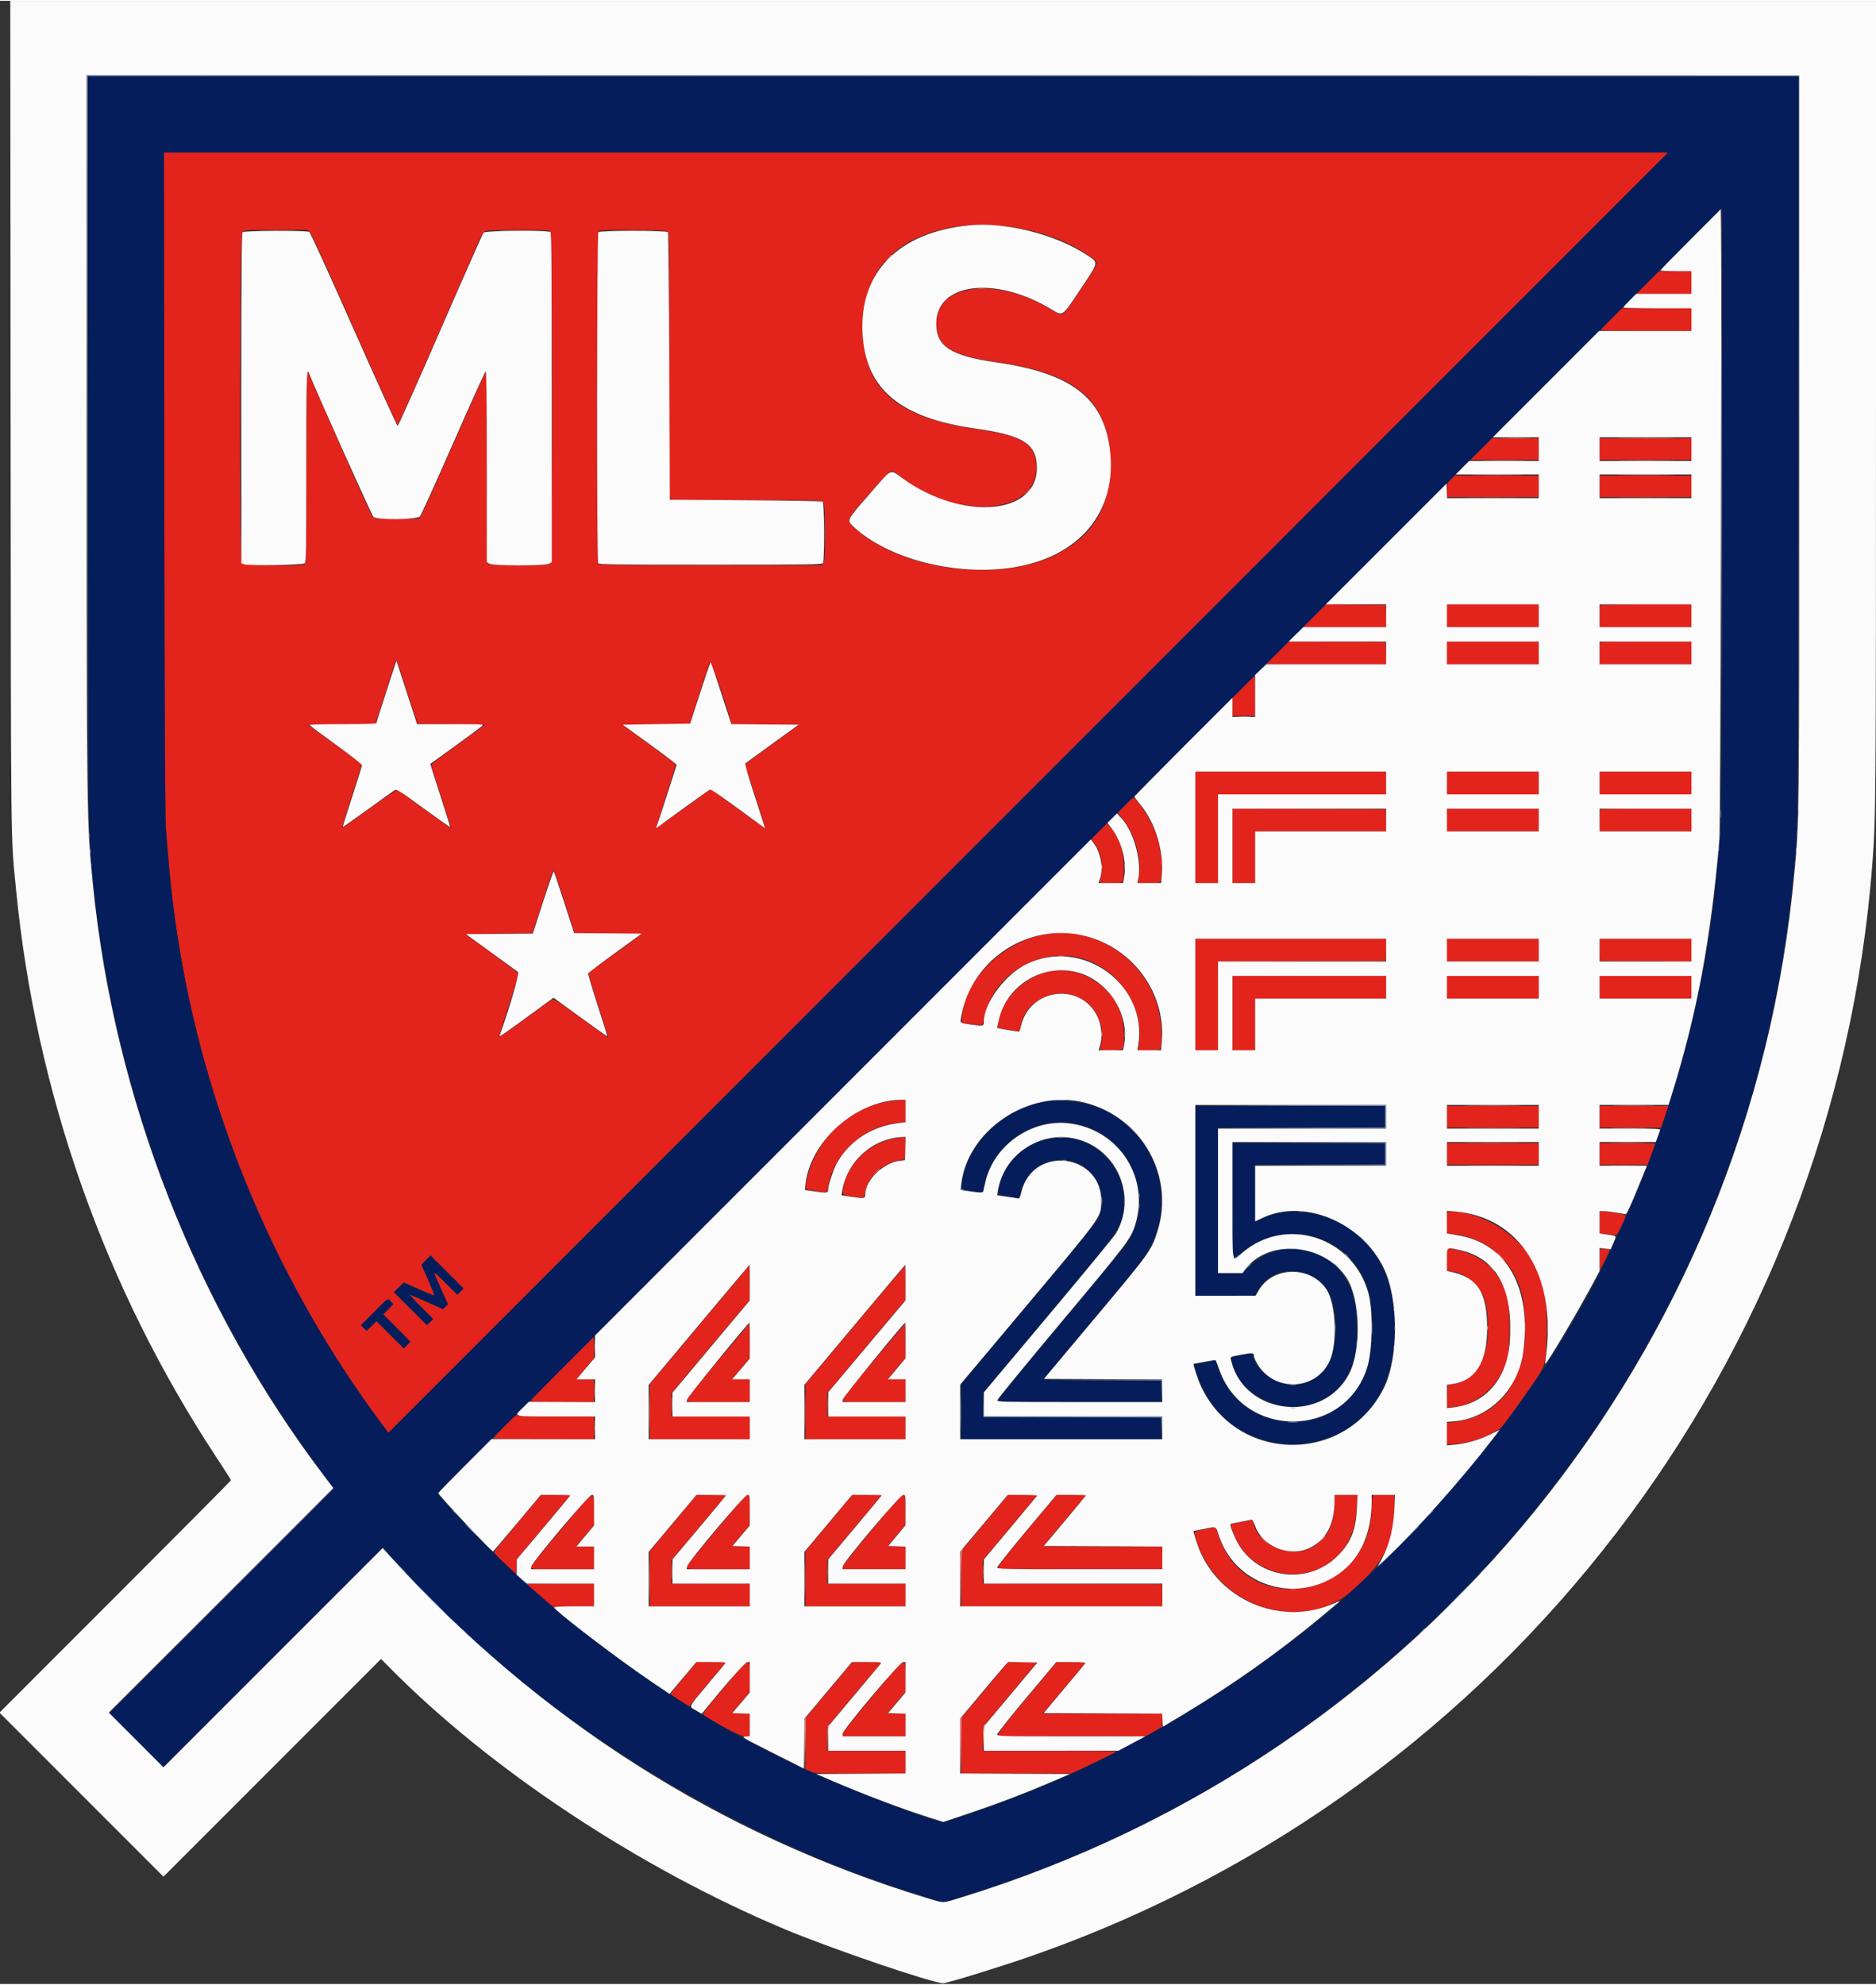
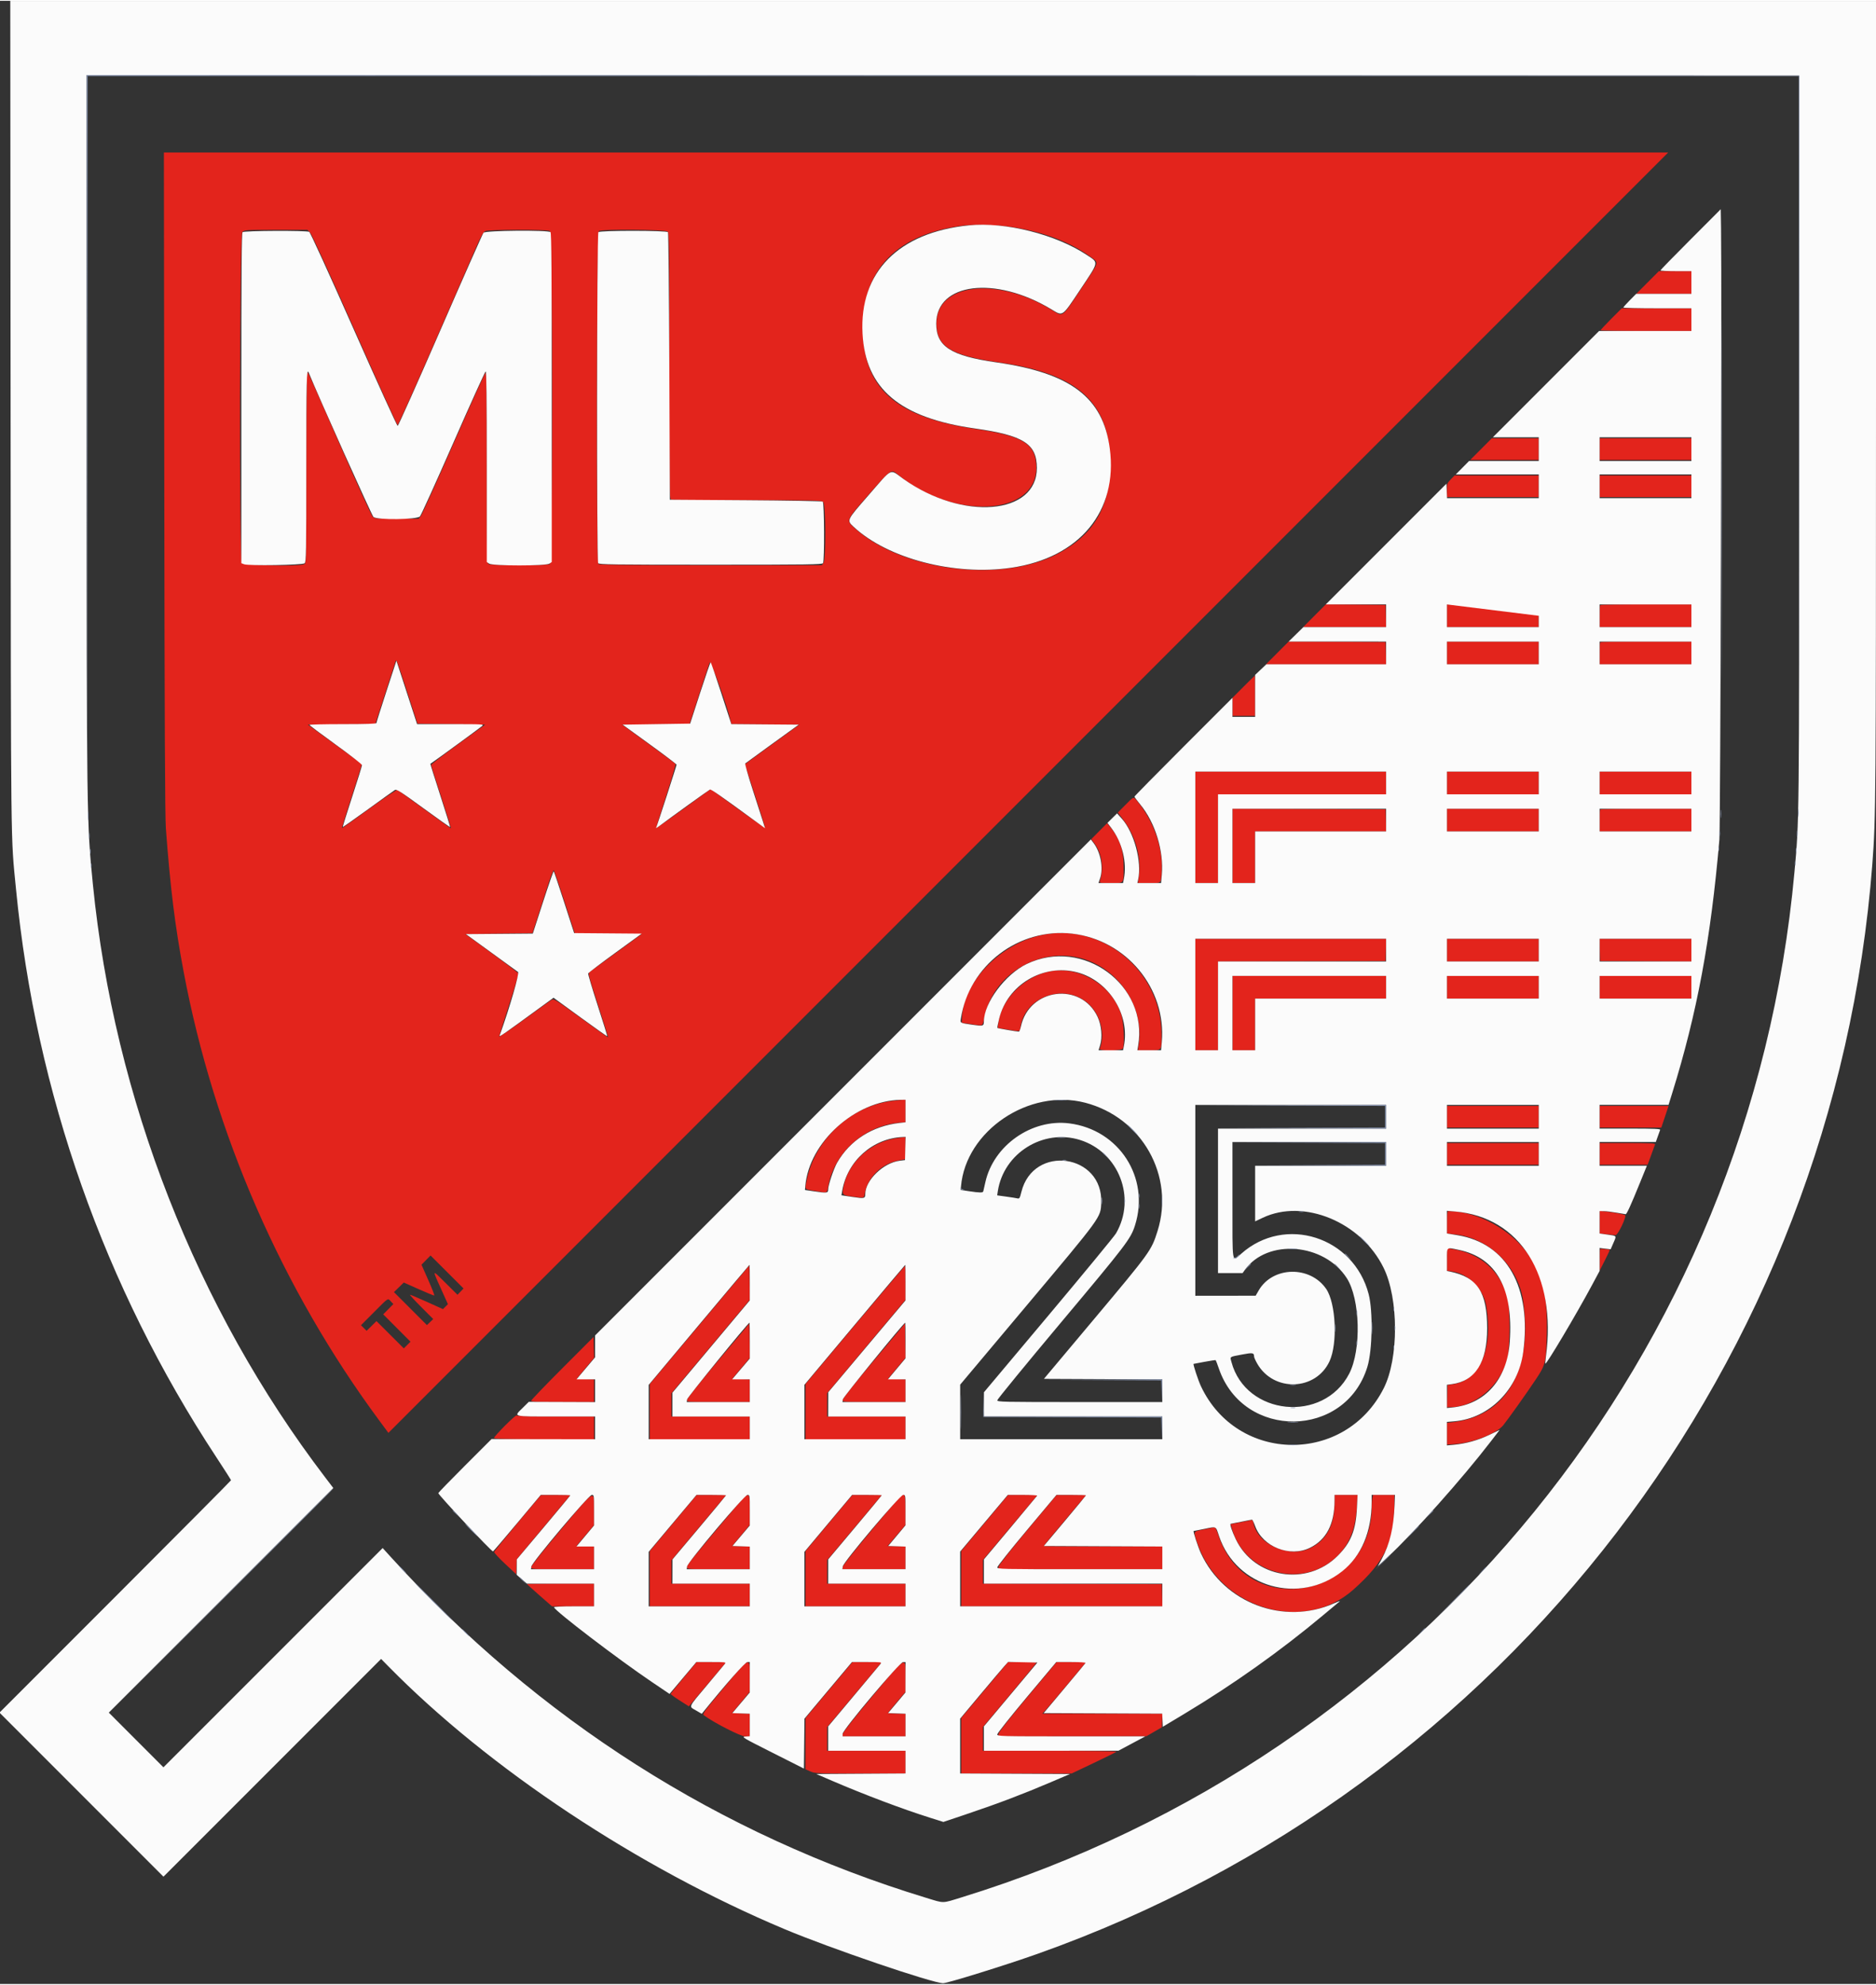
<svg xmlns="http://www.w3.org/2000/svg" height="325.192" viewBox="0 0 400 422.65" width="307.51">
  <rect x="0" y="0" width="400" height="422.65" fill="#333333" stroke="none" />
  <g fill-rule="evenodd">
    <path d="m35.029 102.639c.059 50.434.154 71.277.337 73.722.953 12.758 1.939 20.721 3.777 30.499 6.471 34.433 20.971 67.677 41.77 95.767l1.904 2.571 136.436-136.436 136.437-136.437h-160.372-160.372zm178.527-54.693c7.349.736 14.216 3.132 18.964 6.618 1.847 1.357 2.001.807-1.84 6.579-4.367 6.563-3.952 6.249-6.322 4.791-11.778-7.245-24.695-5.755-24.687 2.848.005 4.912 3.093 6.82 13.413 8.287 16.934 2.408 23.652 8.6 23.623 21.777-.02 9.127-3.619 15.145-11.447 19.14-12.123 6.186-33.127 3.434-43.058-5.642-1.834-1.676-1.913-1.493 3.072-7.176 4.645-5.297 4.762-5.383 5.968-4.373 12.063 10.099 30.21 9.043 29.716-1.73-.217-4.72-2.903-6.339-12.99-7.824-17.088-2.515-23.952-8.673-24.004-21.532-.051-12.591 7.474-20.148 21.753-21.846 1.476-.176 5.701-.131 7.839.083m-147.423 1.477c.353.372 4.008 8.368 9.507 20.8 4.914 11.107 9.028 20.199 9.143 20.203s3.589-7.748 7.721-17.227c4.131-9.479 8.167-18.729 8.967-20.555 1.131-2.581 1.579-3.378 2.009-3.574.726-.331 13.128-.353 13.742-.024.669.358.669 70.654 0 71.012-.576.308-12.428.308-13.003 0-.416-.222-.426-.683-.426-20.579 0-15.045-.065-20.33-.248-20.268-.137.045-3.194 6.807-6.794 15.026s-6.761 15.216-7.025 15.549l-.48.604h-4.672c-4.563 0-4.684-.011-5.135-.494-.253-.273-3.328-7.026-6.833-15.009-7.548-17.194-6.883-15.723-7.111-15.723-.101 0-.184 9.15-.184 20.333 0 19.878-.01 20.339-.426 20.561-.975.522-12.921.288-13.306-.261-.607-.867-.511-69.93.098-70.539.42-.421.733-.44 7.161-.44h6.721zm76.181-.241c.385.349.402 1.527.402 28.674 0 25.611.033 28.322.348 28.443.191.073 7.481.133 16.2.133 14.442 0 15.888.032 16.255.364.567.513.621 12.2.06 13.001l-.343.489h-23.693c-18.134 0-23.754-.062-23.956-.264-.491-.49-.371-70.68.121-70.966.724-.422 14.128-.306 14.606.126m208.978 10.851-2.411 2.419h5.878 5.879v-2.419-2.419h-3.467-3.468zm-7.756 7.755c-1.237 1.242-2.25 2.331-2.25 2.419 0 .089 4.354.161 9.676.161h9.676v-2.419-2.418h-7.426-7.425zm-27.758 27.759-2.301 2.309h7.308 7.307v-2.309-2.309h-5.006-5.007zm25.289 0v2.309h9.785 9.786v-2.309-2.309h-9.786-9.785zm-31.732 6.441c-.775.794-.814.905-.814 2.309v1.475h9.786 9.785v-2.309-2.309h-8.971-8.971zm31.732 1.475v2.309h9.785 9.786v-2.309-2.309h-9.786-9.785zm-60.8 27.595-2.415 2.422h8.855 8.855l-.063-2.364-.062-2.364-6.378-.058-6.377-.058zm28.254.003v2.419h9.786 9.785v-2.419-2.419h-9.785-9.786zm32.692-2.272c-.081.08-.146 1.169-.146 2.419v2.272h9.785 9.786v-2.419-2.419h-9.639c-5.302 0-9.705.066-9.786.147m-68.863 10.186-2.414 2.421h12.813 12.813l-.063-2.364-.062-2.364-10.337-.057-10.337-.057zm36.171.002v2.419h9.786 9.785v-2.419-2.418h-9.785-9.786zm32.692-2.272c-.081.081-.146 1.169-.146 2.419v2.272h9.785 9.786v-2.419-2.418h-9.639c-5.302 0-9.705.066-9.786.146m-254.369 10.654 2.168 6.682 7.211.11 7.211.11-5.757 4.178c-3.167 2.298-5.756 4.277-5.755 4.398.002.121.98 3.213 2.174 6.872 1.193 3.658 2.12 6.652 2.06 6.652-.059 0-2.588-1.806-5.618-4.014-3.03-2.207-5.631-4.086-5.779-4.175-.166-.1-2.467 1.437-6.031 4.029-3.169 2.305-5.794 4.159-5.833 4.12s.92-3.12 2.131-6.847c1.212-3.727 2.169-6.805 2.126-6.84-.042-.035-2.65-1.933-5.794-4.218l-5.718-4.155 7.187-.058 7.188-.058 2.115-6.539c1.163-3.597 2.161-6.677 2.218-6.846.175-.515.258-.295 2.496 6.599m68.964 6.184.135.602 7.25.058 7.25.058-4.243 3.067c-2.333 1.686-4.949 3.587-5.812 4.223l-1.569 1.156 2.172 6.662c1.195 3.664 2.148 6.736 2.119 6.827s-2.648-1.718-5.819-4.019l-5.766-4.184-5.757 4.188c-3.166 2.303-5.795 4.149-5.843 4.101-.047-.047.895-3.091 2.093-6.765s2.1-6.779 2.004-6.9-2.697-2.051-5.78-4.288l-5.606-4.068 7.192-.058 7.193-.058 2.031-6.264c1.117-3.445 2.138-6.536 2.27-6.869.217-.548 3.793 9.44 4.486 12.531m109.334-7.36-2.36 2.367v1.921 1.92h2.419 2.419v-4.288c0-2.358-.027-4.288-.059-4.288s-1.121 1.066-2.419 2.368m-10.277 29.958v11.874h2.419 2.419v-9.455-9.456h17.922 17.922v-2.419-2.419h-20.341-20.341zm53.656-9.456v2.419h9.786 9.785v-2.419-2.419h-9.785-9.786zm32.546 0v2.419h9.785 9.786v-2.419-2.419h-9.786-9.785zm-101.122 4.695-1.605 1.616 1.153 1.517c2.631 3.465 3.911 8.124 3.33 12.128l-.199 1.374h2.378c2.691 0 2.503.147 2.672-2.089.386-5.107-1.524-10.834-5.08-15.228-.949-1.173-.758-1.222-2.649.682m22.837 8.718v7.917h2.419 2.419v-5.497-5.498h13.971 13.971l-.063-2.364-.062-2.364-16.328-.056-16.327-.056zm45.739-5.497v2.419h9.786 9.785v-2.419-2.418h-9.785-9.786zm32.692-2.272c-.081.081-.146 1.169-.146 2.419v2.272h9.785 9.786v-2.419-2.418h-9.639c-5.302 0-9.705.065-9.786.146m-106.849 4.638-1.687 1.703.647.86c1.626 2.165 2.077 5.256 1.182 8.101-.11.35.096.384 2.32.384 2.937 0 2.76.227 2.745-3.518-.014-3.625-.855-6.028-3.019-8.629l-.502-.603zm-113.948 15.169 2.151 6.649 7.129.058 7.128.057-5.355 3.893c-2.946 2.14-5.532 4.021-5.747 4.179-.366.27-.252.716 1.81 7.09 1.21 3.741 2.174 6.827 2.143 6.858-.031.032-2.654-1.827-5.829-4.13-5.761-4.179-5.774-4.186-6.33-3.822-.306.2-2.925 2.086-5.82 4.19s-5.264 3.716-5.264 3.582.947-3.157 2.105-6.719c1.157-3.562 2.06-6.591 2.005-6.73-.054-.14-2.62-2.085-5.702-4.322l-5.604-4.069 7.147-.109 7.146-.11 1.179-3.629c.649-1.995 1.633-5.049 2.189-6.786.555-1.737 1.089-3.073 1.188-2.969.098.104 1.147 3.182 2.331 6.839m101.684 6.97c-8.781 1.84-16.682 10-16.995 17.551l-.047 1.139 2.147.316c2.525.372 2.251.526 2.675-1.507 2.114-10.137 13.63-15.969 23.076-11.686 6.707 3.041 10.875 10.368 9.866 17.346l-.198 1.374h2.367c2.83 0 2.661.222 2.653-3.481-.031-13.412-12.593-23.766-25.544-21.052m32.765 12.659v11.874h2.419 2.419v-9.454-9.455l17.867-.056 17.867-.056.062-2.364.063-2.364h-20.348-20.349zm53.656-9.456v2.419h9.786 9.785v-2.419-2.419h-9.785-9.786zm32.593-.055.062 2.364 9.731.057 9.731.057v-2.421-2.421h-9.793-9.793zm-118.134 4.785c-5.276 1.438-9.701 6.277-10.154 11.103l-.072.769 1.54.247c3.506.56 3.125.612 3.283-.444.997-6.649 9.626-9.528 14.602-4.873 2.509 2.347 3.495 6.394 2.31 9.482-.202.527 4.719.459 4.935-.068.404-.984.168-5.634-.37-7.274-2.15-6.564-9.598-10.707-16.074-8.942m39.802 8.684v7.916h2.419 2.419v-5.497-5.498h13.963 13.964v-2.419-2.419h-16.383-16.382zm45.739-5.498v2.419h9.786 9.785v-2.419-2.419h-9.785-9.786zm32.546 0v2.419h9.785 9.786v-2.419-2.419h-9.786-9.785zm-150.853 24.23c-8.91 1.1-16.657 8.394-18.282 17.213-.323 1.749-.477 1.601 2.109 2.014 2.513.401 2.228.559 2.643-1.468 1.418-6.932 7.671-12.431 14.905-13.106l1.484-.139v-2.387-2.387l-.605.028c-.332.016-1.347.12-2.254.232m118.307 3.368v2.309h9.786 9.785v-2.309-2.309h-9.785-9.786zm32.546 0v2.309h6.577 6.578l.773-2.309.773-2.309h-7.351-7.35zm-149.587 4.519c-5.637.656-10.562 5.047-11.626 10.368-.352 1.757-.294 1.824 1.818 2.119 2.625.367 2.545.386 2.717-.637.58-3.434 3.603-6.383 7.226-7.051l1.458-.268v-2.381c0-1.31-.025-2.368-.055-2.352s-.722.107-1.538.202m117.041 3.397v2.309h9.786 9.785v-2.309-2.309h-9.785-9.786zm32.546 0v2.309h5.118 5.119l.745-2.034c.41-1.118.789-2.157.842-2.309.076-.215-1.19-.275-5.864-.275h-5.96zm-32.546 14.595v2.391l1.584.156c7.337.723 13.602 6.79 14.658 14.194 2.102 14.731-3.589 24.547-14.977 25.837l-1.265.143v2.326 2.326l1.814-.131c3.698-.267 8.74-2.24 10.157-3.974 1.027-1.257 4.946-6.77 6.979-9.815 2.063-3.09 2.166-3.516 2.321-9.596.205-7.98-.746-12.215-3.761-16.75-3.624-5.45-10.965-9.497-17.229-9.497-.211 0-.281.598-.281 2.39m32.546-.031v2.416l1.484.147c.816.081 1.666.169 1.889.196.506.062 2.468-4.033 2.046-4.27-.358-.2-2.43-.589-4.045-.76l-1.374-.145zm-32.546 7.949v2.396l1.045.146c3.574.497 6.72 3.668 7.337 7.394 1.506 9.104-1.365 15.823-7.112 16.648l-1.16.167-.062 2.361-.063 2.361h.742c5.294 0 10.835-4.777 12.177-10.499.566-2.413.57-10.692.007-12.81-1.54-5.782-5.888-9.569-11.976-10.429l-.935-.132zm32.669-2.222c-.068.068-.118 1.121-.112 2.341l.011 2.217 1.102-2.167c.606-1.192 1.071-2.192 1.033-2.224-.163-.134-1.921-.28-2.034-.167m-243.003 9.065-.644.672-2.61-2.59c-2.918-2.894-2.867-3.02-.704 1.771l1.274 2.821-.528.527-.528.527-3.405-1.533c-1.873-.844-3.505-1.534-3.625-1.534-.121 0 .944 1.167 2.366 2.592l2.586 2.593-.672.643-.671.644-3.516-3.515-3.515-3.516 1.048-1.021 1.048-1.021 3.174 1.416c1.745.778 3.243 1.388 3.328 1.355.086-.033-.493-1.524-1.286-3.313l-1.441-3.252.966-.985.967-.985 3.516 3.516 3.516 3.516zm50.969 7.056-10.602 12.626-.008 5.883-.008 5.882h10.665 10.665v-2.419-2.419h-8.356-8.356l.001-2.474.001-2.474 8.36-9.963 8.361-9.964-.061-3.652-.06-3.653zm33.163.037-10.57 12.589-.003 5.883-.003 5.882h10.665 10.665v-2.419-2.419h-8.356-8.356v-2.484-2.485l8.356-9.955 8.356-9.955v-3.613c0-1.987-.041-3.613-.092-3.613-.05 0-4.848 5.665-10.662 12.589m-98.972-4.998.52.554-1.081 1.098-1.081 1.097 2.908 2.915 2.909 2.915-.712.711-.712.712-2.914-2.909-2.915-2.908-1.053 1.037-1.054 1.038-.599-.6-.6-.599 2.802-2.808c3.155-3.162 2.887-2.993 3.582-2.253m69.759 12.642c-3.807 4.535-6.652 8.11-6.652 8.359 0 .423.173.435 6.707.435h6.707v-2.411-2.41l-1.876-.064-1.875-.063 1.881-2.233 1.881-2.233-.061-3.651-.06-3.652zm33.205-.021c-3.9 4.648-6.652 8.112-6.652 8.371 0 .435.13.444 6.707.444h6.707v-2.411-2.41l-1.881-.064-1.881-.063 1.886-2.251 1.887-2.251-.061-3.647-.06-3.647zm-66.41 1.612c-3.659 3.661-6.652 6.779-6.652 6.929 0 .212 1.505.274 6.707.274h6.707v-2.411-2.41l-1.859-.064-1.859-.063 1.867-2.243 1.867-2.242-.063-2.213-.063-2.213zm-12.205 12.206c-1.3 1.304-2.363 2.493-2.363 2.642 0 .211 2.355.271 10.665.271h10.665v-2.419-2.419h-8.228c-5.359 0-8.254-.077-8.302-.222-.041-.123-1.138.843-2.437 2.147m2.694 20.747c-2.721 3.261-4.988 6.047-5.037 6.191-.049.143.99 1.272 2.309 2.508l2.398 2.248.064-1.609.064-1.608 4.774-5.701c2.626-3.135 5.204-6.215 5.729-6.844l.955-1.144-3.154.014-3.154.015zm9.139 1.518c-3.639 4.332-6.28 7.661-6.28 7.916 0 .43.148.44 6.707.44h6.707v-2.411-2.41l-1.883-.064-1.883-.063 1.883-2.23 1.883-2.231v-3.212c0-4.455.38-4.682-7.134 4.265m24.014-1.475-5 5.982-.003 5.883-.002 5.882h10.665 10.665v-2.419-2.419h-8.356-8.356v-2.487-2.488l4.971-5.924c2.734-3.258 5.366-6.393 5.848-6.968l.876-1.044-3.154.01-3.154.01zm12.645-2.649c-8.625 10.231-9.734 11.6-9.734 12.024 0 .451.07.456 6.707.456h6.707v-2.411-2.41l-1.881-.064-1.882-.063 1.882-2.245 1.881-2.245v-3.197c0-4.216.006-4.216-3.68.155m20.557 2.643-5.002 5.983v5.885 5.885h10.665 10.665v-2.419-2.419h-8.356-8.356v-2.528-2.528l.729-.826c.401-.453 3.028-3.571 5.837-6.927l5.108-6.102-3.144.006-3.143.007zm14.194-4.508c-5.955 6.955-11.181 13.38-11.239 13.819l-.07.526h6.722 6.721v-2.411-2.41l-1.909-.064-1.909-.063 1.909-2.251 1.909-2.25v-3.192c0-3.896-.152-4.018-2.134-1.704m19.012 4.491-5.003 5.973v5.898 5.899h21.448 21.447l-.062-2.364-.062-2.364-19.077-.056-19.076-.056v-2.519-2.518l1.818-2.153c.999-1.185 3.625-4.306 5.834-6.936l4.017-4.783-3.141.003-3.141.003zm9.18 1.412c-3.659 4.377-6.185 7.583-6.226 7.903l-.07.539h17.497 17.496v-2.419-2.419h-12.644c-6.954 0-12.644-.05-12.644-.112 0-.093 2.645-3.272 8.095-9.729l.974-1.154-3.16.013-3.16.013zm65.419-5.797c-.005 4.857-1.693 8.041-5.166 9.743-4.503 2.208-11.26-.764-12.116-5.33-.08-.425-.25-.716-.39-.664-.136.051-1.203.271-2.369.489l-2.122.397.329 1.119c2.838 9.663 15.324 12.782 22.488 5.618 2.594-2.593 3.842-5.776 4.111-10.478l.142-2.488h-2.453-2.452zm8.056-.907c-.076.378-.138 1.212-.138 1.853 0 19.488-26.638 24.419-32.69 6.051-.451-1.371-.667-1.758-.935-1.68-.192.055-1.215.268-2.273.473-2.191.424-2.125.301-1.375 2.598 4.636 14.205 22.653 19.732 33.341 10.229 6.778-6.026 8.759-10.232 8.768-18.617l.002-1.594h-2.281-2.282zm-180.237 18.312c0 .049 1.2 1.137 2.666 2.419l2.665 2.331h4.481 4.482v-2.419-2.419h-7.147c-3.931 0-7.147.04-7.147.088m33.425 19.927c-1.511 1.815-2.773 3.373-2.802 3.462-.03.09.832.728 1.916 1.419l1.97 1.256 1.705-2.026c.938-1.114 2.73-3.238 3.983-4.72l2.278-2.693-3.15.001-3.151.002zm8.485 2.24c-4.329 5.193-4.574 5.534-4.178 5.824 2.152 1.579 7.805 4.467 8.742 4.467h1.025v-2.411-2.41l-1.899-.064-1.899-.063 1.899-2.274 1.899-2.274v-3.169c0-4.446.152-4.511-5.589 2.374m22.466.426-5.002 5.967v5.457 5.457l1.017.45c.975.431 1.422.45 10.665.45h9.648v-2.419-2.419h-8.356-8.356v-2.524-2.524l5.825-6.932 5.825-6.931h-3.132-3.131zm9.181 1.412c-3.731 4.461-6.184 7.576-6.226 7.907l-.07.546h6.722 6.721v-2.419-2.419h-1.869c-1.028 0-1.869-.058-1.869-.128s.841-1.118 1.869-2.329l1.869-2.201v-3.169c0-4.533.332-4.729-7.147 4.212m24.017-1.427-4.995 5.952v5.922 5.922h11.767 11.767l4.67-2.217c2.569-1.219 4.765-2.308 4.88-2.419.127-.123-5.41-.202-14.129-.202h-14.337v-2.537-2.537l5.717-6.8c3.145-3.741 5.718-6.854 5.718-6.919s-1.364-.118-3.031-.118h-3.031zm9.188 1.412c-3.842 4.588-6.183 7.562-6.226 7.91l-.07.558 15.793-.012 15.792-.011 1.649-.951 1.65-.952.065-1.456.065-1.456h-12.808-12.807l.667-.715c.367-.393 2.47-2.867 4.672-5.497l4.005-4.783-3.145.006-3.144.006z" fill="#e3241c" />
-     <path d="m18.753 96.042c.076 86.062.016 81.222 1.149 92.303 4.645 45.444 21.296 88.38 48.406 124.822 1.496 2.011 2.72 3.743 2.72 3.849 0 .105-10.736 10.928-23.859 24.05l-23.858 23.858 5.771 5.774 5.77 5.774 23.421-23.417 23.42-23.418 1.759 2.024c27.742 31.904 69.916 58.886 112.692 72.096l4.941 1.526 4.405-1.348c74.494-22.79 134.983-79.826 162.175-152.918 8.669-23.3 13.124-44.113 15.441-72.128.185-2.234.276-24.993.334-82.957l.079-79.879h-182.419-182.419zm200.5 72.72-136.436 136.436-1.904-2.571c-20.799-28.09-35.299-61.334-41.77-95.767-1.838-9.778-2.824-17.741-3.777-30.499-.183-2.445-.278-23.288-.337-73.722l-.083-70.314h160.372 160.372zm147.917-56.942c-.059 44.967-.152 62.69-.341 65.09-1.269 16.054-2.567 25.226-5.324 37.603-3.366 15.113-9.255 32.77-15.005 44.994-.534 1.136-1.277 2.758-1.651 3.605-11.693 26.467-32.854 54.532-58.217 77.211-17.538 15.683-41.661 30.749-64.312 40.167-7.312 3.04-20.079 7.635-21.214 7.635-1.97 0-18.782-6.406-29.133-11.1-27.183-12.328-55.633-33.25-75.958-55.86l-2.767-3.078 136.938-136.944 136.939-136.944.063 2.914c.034 1.603.027 30.721-.018 64.707m-145.29 122.917c-8.584 1.836-15.749 9.253-16.818 17.409l-.148 1.129 1.391.229c.765.127 1.798.293 2.295.37l.903.14.271-1.389c2.281-11.692 15.929-17.396 25.718-10.749 7.542 5.122 9.731 15.399 4.864 22.835-.453.693-6.824 8.405-14.158 17.138-8.102 9.648-13.334 16.054-13.334 16.327 0 .449.023.45 17.372.45h17.373v-2.309-2.309h-12.535c-7.482 0-12.534-.082-12.534-.203 0-.111 4.474-5.529 9.942-12.039 11.65-13.872 11.757-14.009 13.035-16.635 5.205-10.701.499-23.864-10.321-28.863-3.639-1.681-9.476-2.353-13.316-1.531m32.985 21.008v20.231h6.373 6.373l.421-.826c3.658-7.171 14.78-5.107 16.31 3.026 1.69 8.984-1.237 15.601-7.41 16.749-3.922.73-9.752-3.061-9.752-6.34 0-.382-.329-.372-2.696.082l-1.965.376.125.778c1.198 7.485 11.568 12.203 18.866 8.584 6.222-3.085 8.639-9.114 7.671-19.131-1.184-12.257-14.244-17.679-22.906-9.51l-1.458 1.374h-2.557-2.557v-15.503-15.503h17.812 17.812v-2.309-2.309h-20.231-20.231zm-32.011-13.084c-3.96 1.068-7.089 3.645-8.811 7.257-.75 1.573-1.326 3.807-1.12 4.343.094.245 3.104.824 4.281.824.122 0 .285-.395.362-.879.409-2.551 2.317-5.03 4.831-6.273 7.553-3.732 15.482 4.425 11.6 11.935-.234.453-6.866 8.494-14.736 17.867l-14.311 17.042-.001 5.883-.001 5.882h21.33 21.331v-2.308-2.307l-18.967-.057-18.966-.056-.062-2.547-.062-2.548 13.734-16.364c16.382-19.518 16.081-19.082 16.346-23.75.519-9.134-8.089-16.288-16.778-13.944m39.928 12.974c0 13.997-.205 12.957 2.174 11.022 9.518-7.739 23.576-3.316 26.84 8.445 1.409 5.077.986 13.814-.87 17.946-6.222 13.853-26.452 12.823-31.149-1.585l-.579-1.776-2.221.435c-1.222.239-2.252.458-2.289.487-.437.335 1.753 5.577 3.267 7.823 8.233 12.207 27.149 12.207 35.382 0 5.157-7.647 5.487-21.84.698-30.019-5.05-8.623-16.595-12.769-24.846-8.922-.769.358-1.437.652-1.484.652s-.085-2.721-.085-6.047v-6.048h13.853 13.854v-2.309-2.309h-16.273-16.272zm-171.95 12.741-.966.985 1.441 3.252c.793 1.789 1.372 3.28 1.286 3.313-.085.033-1.583-.577-3.328-1.355l-3.174-1.416-1.048 1.021-1.048 1.021 3.515 3.516 3.516 3.515.671-.644.672-.643-2.586-2.593c-1.422-1.425-2.487-2.592-2.366-2.592.12 0 1.752.69 3.625 1.534l3.405 1.533.528-.527.528-.527-1.274-2.821c-2.163-4.791-2.214-4.665.704-1.771l2.61 2.59.644-.672.644-.672-3.516-3.516-3.516-3.516zm-11.067 11.067-2.802 2.808.6.599.599.6 1.054-1.038 1.053-1.037 2.915 2.908 2.914 2.909.712-.712.712-.711-2.909-2.915-2.908-2.915 1.081-1.097 1.081-1.098-.52-.554c-.695-.74-.427-.909-3.582 2.253" fill="#061d5b" />
-     <path d="m2.26 88.345c.077 95.321.007 89.2 1.155 100.99 4.217 43.325 18.842 84.783 42.687 121.013 1.736 2.638 3.156 4.864 3.156 4.947 0 .084-11.108 11.26-24.684 24.836l-24.683 24.685 17.481 17.482 17.481 17.482 23.204-23.202 23.203-23.203 1.536 1.564c21.424 21.807 53.307 42.942 84.556 56.051 9.719 4.078 31.536 11.507 33.745 11.492.984-.007 13.276-3.828 20.123-6.255 100.088-35.482 169.897-126.578 178-232.28.741-9.665.777-14.218.779-99.01l.001-84.937h-198.906-198.905zm381.357 5.443c0 82.119.016 80.734-1.006 91.918-9.337 102.213-79.21 188.179-177.58 218.48-4.269 1.315-3.604 1.305-7.526.11-44.057-13.415-82.714-38.016-114.213-72.685l-1.698-1.869-23.371 23.365-23.371 23.365-5.825-5.829-5.826-5.828 23.934-23.934 23.933-23.934-1.746-2.289c-27.446-35.991-44.96-80.673-49.51-126.313-1.324-13.284-1.336-14.113-1.338-97.031l-.002-75.481 182.573.055 182.572.055zm-23.144-42.936c-3.538 3.539-6.432 6.509-6.432 6.599 0 .089 1.484.163 3.298.163h3.299v2.419 2.419h-5.889-5.889l-1.368 1.38c-.752.759-1.368 1.452-1.368 1.54 0 .087 3.266.159 7.257.159h7.257v2.418 2.419h-9.842-9.841l-11.323 11.325-11.324 11.325h4.892 4.892v2.529 2.529h-7.428-7.428l-1.416 1.429-1.417 1.43h8.845 8.844v2.528 2.529h-9.776-9.776l-.064-1.541-.065-1.541-12.863 12.866-12.864 12.866h6.432 6.431v2.419 2.419h-8.822-8.822l-1.568 1.536-1.569 1.535 10.391.004 10.39.004v2.418 2.419h-12.767-12.768l-1.196 1.132-1.196 1.131v4.476 4.476h-2.419-2.419v-2.033-2.033l-10.446 10.443c-5.744 5.744-10.445 10.521-10.445 10.616 0 .094.549.837 1.22 1.65 3.205 3.886 5.058 9.919 4.607 15.005l-.155 1.756h-2.524-2.523l.157-.714c.835-3.797-.852-10.073-3.503-13.029l-.985-1.1-1.028 1.014-1.027 1.014.807 1.058c2.339 3.064 3.406 7.409 2.684 10.933l-.169.824h-2.615-2.616l.343-1.007c.741-2.172.115-5.546-1.396-7.526l-.573-.752-52.856 52.856-52.856 52.856v2.328 2.329l-1.98 2.344-1.979 2.345h1.979 1.98v2.427 2.427l-7.068-.026-7.068-.025-1.288 1.275c-1.977 1.956-2.429 1.838 7.068 1.838h8.356v2.425 2.424l-11.037-.017-11.036-.018-5.676 5.673c-3.122 3.12-5.676 5.751-5.676 5.846 0 .387 11.4 12.529 11.666 12.425.084-.033 2.41-2.757 5.168-6.053l5.013-5.992h3.15c1.733 0 3.15.042 3.15.095 0 .052-2.568 3.144-5.706 6.872l-5.706 6.777-.011 1.649-.011 1.649 1.085.935 1.085.934h7.161 7.161v2.419 2.419h-4.306c-2.564 0-4.277.083-4.233.205.311.87 13.624 11.027 20.821 15.886l3.816 2.576 2.859-3.396 2.858-3.396h3.193c3.006 0 3.176.022 2.891.383-.166.211-1.865 2.245-3.776 4.52-4.155 4.946-3.954 4.495-2.411 5.396l1.256.733.391-.483c4.796-5.923 8.89-10.549 9.336-10.549h.51l-.002 3.243-.002 3.244-1.857 2.199-1.857 2.199 1.859.063 1.859.064v2.398 2.397l-.935.068c-.896.065-.661.205 5.773 3.449l6.707 3.381.059-5.322.059-5.321 5.063-6.031 5.064-6.031h3.205c2.986 0 3.185.025 2.904.372-.166.205-2.751 3.293-5.744 6.862l-5.442 6.488v2.595 2.594h8.246 8.246v2.417 2.416l-9.511.058-9.51.057 3.408 1.466c6.842 2.943 14.958 6.001 20.89 7.871l2.799.883 5.473-1.843c6.285-2.117 11.647-4.156 17.457-6.639l4.068-1.738-11.709-.057-11.71-.057v-5.846-5.846l4.3-5.132c2.365-2.823 4.665-5.54 5.112-6.038l.813-.905 3.119.066 3.119.066-5.702 6.801-5.703 6.801v2.599 2.6l14.348-.007 14.349-.008 2.858-1.528 2.859-1.528-15.778-.004c-15.398-.003-15.778-.014-15.778-.425 0-.231 2.831-3.794 6.29-7.916l6.29-7.495h3.179c1.758 0 3.126.086 3.06.192-.065.106-2.102 2.555-4.525 5.442l-4.406 5.251 12.638.057 12.638.056.065 1.399.065 1.398 4.704-2.826c10.324-6.201 20.385-13.346 29.375-20.861 1.811-1.514 3.444-2.876 3.629-3.026.184-.15-.356.035-1.201.411-10.7 4.763-23.471-.043-28.386-10.681-.632-1.369-1.728-4.74-1.54-4.74.036 0 1.077-.206 2.313-.458 2.614-.533 2.359-.661 3.104 1.559 3.662 10.915 17.126 14.742 26.273 7.468 4.059-3.227 6.256-8.416 6.259-14.781v-1.484h2.484 2.484l-.081 2.144c-.181 4.763-1.02 8.321-2.7 11.449l-.864 1.608 2.043-1.886c5.586-5.157 15.966-16.797 22.112-24.796l1.81-2.356-2.265 1.083c-2.352 1.123-4.935 1.839-7.486 2.074l-1.484.137v-2.503-2.503l1.594-.135c7.455-.633 13.614-6.819 14.669-14.734 1.837-13.775-3.462-23.19-14.029-24.924l-2.234-.367v-2.414-2.413l1.727.144c13.875 1.157 21.718 13.672 19.377 30.917-.106.781-.158 1.456-.115 1.499.22.22 6.601-10.512 9.875-16.607l1.682-3.132v-2.451-2.451l1.181.139 1.181.138.585-1.347c.698-1.61.783-1.492-1.281-1.782l-1.666-.234v-2.385-2.385l.934.008c.514.004 1.726.15 2.694.325.967.175 1.84.32 1.938.322.225.006 1.118-1.956 3.024-6.647l1.497-3.684h-5.044-5.043v-2.529-2.528h5.995 5.996l.41-1.155c.225-.635.457-1.278.515-1.429.082-.216-1.288-.275-6.406-.275h-6.51v-2.529-2.529h7.354 7.354l.77-2.474c5.31-17.067 8.235-32.768 10.067-54.04.232-2.698.545-117.796.354-130.349l-.061-4.014zm-153.876-3.002c-15.04 1.506-23.392 9.998-22.688 23.068.636 11.809 7.924 17.952 24.001 20.229 10.313 1.461 13.153 3.269 13.172 8.385.037 10.043-15.849 11.354-28.478 2.35-3.02-2.153-2.105-2.593-7.536 3.628-4.588 5.257-4.555 5.185-3.045 6.593 7.284 6.791 21.505 10.482 33.589 8.719 14.593-2.129 22.793-12.054 21.014-25.434-1.442-10.853-8.324-16.07-24.18-18.333-9.721-1.387-12.843-3.404-12.822-8.286.038-8.701 12.603-10.244 24.569-3.016 2.486 1.501 2.189 1.706 6.164-4.253 4.047-6.067 3.962-5.611 1.364-7.339-6.587-4.38-17.368-7.088-25.124-6.311m-154.876 1.452c-.203.203-.264 8.367-.264 35.409v35.146l.59.224c.942.358 12.442.174 12.9-.207.333-.276.364-1.998.364-20.616 0-18.365.069-21.104.505-20.039 2.168 5.297 13.481 30.51 13.814 30.786.813.677 9.296.573 9.914-.121.248-.279 3.445-7.325 7.105-15.659 3.659-8.335 6.764-15.19 6.899-15.235.179-.06.245 5.376.245 20.265v20.346l.489.343c.729.51 12.147.51 12.876 0l.489-.343v-35.018c0-26.942-.061-35.078-.264-35.281-.479-.48-13.874-.366-14.289.121-.18.211-4.319 9.563-9.198 20.78-4.878 11.218-8.976 20.396-9.107 20.395-.13 0-4.341-9.261-9.357-20.579-5.302-11.963-9.278-20.663-9.497-20.78-.593-.318-13.893-.259-14.214.063m75.866 0c-.334.333-.382 70.017-.049 70.544.183.29 3.088.33 23.974.33 20.885 0 23.79-.04 23.974-.33.334-.529.278-12.907-.06-13.126-.151-.098-7.548-.227-16.438-.288l-16.162-.11-.11-28.367c-.061-15.602-.19-28.491-.288-28.642-.251-.389-14.453-.399-14.841-.011m233.051 46.245v2.529h-9.786-9.785v-2.529-2.529h9.785 9.786zm0 7.916v2.529h-9.786-9.785v-2.529-2.528h9.785 9.786zm-32.546 27.598v2.419h-9.785-9.786v-2.419-2.419h9.786 9.785zm32.546 0v2.419h-9.786-9.785v-2.419-2.419h9.785 9.786zm-32.546 7.916v2.419h-9.785-9.786v-2.419-2.418h9.786 9.785zm32.546 0v2.419h-9.786-9.785v-2.419-2.418h9.785 9.786zm-278.244 8.172c-1.171 3.587-2.13 6.63-2.13 6.762 0 .168-2.133.24-7.147.24-3.931 0-7.142.074-7.135.165.006.09 2.529 1.982 5.607 4.204s5.596 4.186 5.596 4.364-.939 3.202-2.086 6.72-2.054 6.428-2.014 6.468 2.458-1.656 5.374-3.769 5.491-3.96 5.723-4.104c.371-.232 1.091.225 6.078 3.856 3.111 2.266 5.686 4.087 5.721 4.048.036-.04-.911-3.084-2.104-6.766-1.192-3.681-2.146-6.707-2.118-6.723.482-.288 10.73-7.767 11.039-8.057.422-.396.249-.406-6.716-.406h-7.149l-2.204-6.762-2.204-6.762zm66.881.35-2.122 6.542-7.201.11-7.2.11 5.751 4.166c3.164 2.291 5.752 4.254 5.752 4.363 0 .238-4.182 13.149-4.36 13.461-.069.121.216-.036.633-.349 2.622-1.964 10.62-7.721 10.85-7.809.243-.093 2.221 1.284 9.845 6.858l1.904 1.392-.497-1.585c-.274-.872-1.266-3.945-2.204-6.828-.938-2.884-1.621-5.316-1.517-5.405.104-.09 2.711-1.986 5.793-4.214l5.604-4.05-7.187-.058-7.188-.058-2.14-6.594c-1.178-3.627-2.198-6.594-2.267-6.594-.07 0-1.081 2.943-2.249 6.542m146.272 19.186v2.419h-17.922-17.922v9.456 9.455h-2.419-2.419v-11.874-11.875h20.341 20.341zm32.545 0v2.419h-9.785-9.786v-2.419-2.419h9.786 9.785zm32.546 0v2.419h-9.786-9.785v-2.419-2.419h9.785 9.786zm-65.091 7.916v2.419h-13.964-13.963v5.498 5.497h-2.419-2.419v-7.916-7.916h16.382 16.383zm32.545 0v2.419h-9.785-9.786v-2.419-2.418h9.786 9.785zm32.546 0v2.419h-9.786-9.785v-2.419-2.418h9.785 9.786zm-244.862 17.483-2.171 6.701-7.131.058-7.132.057 5.359 3.889c2.948 2.139 5.535 4.019 5.749 4.179.35.26-1.694 7.339-3.911 13.549-.144.404.638-.139 9.155-6.354l2.335-1.704 5.691 4.142c3.131 2.278 5.723 4.11 5.762 4.072s-.884-3.007-2.05-6.597c-1.167-3.589-2.075-6.647-2.019-6.793.056-.147 2.648-2.116 5.76-4.377l5.657-4.109-7.205-.058-7.205-.058-2.115-6.528c-1.164-3.59-2.17-6.582-2.237-6.649-.067-.066-1.098 2.894-2.292 6.58m112.811 6.715c11.557 1.311 20.141 11.678 19.13 23.104l-.154 1.736h-2.526-2.525l.161-.934c2.219-12.94-11.779-23.198-23.779-17.426-4.559 2.193-9.086 8.272-9.112 12.236-.006.987-.176 1.037-2.415.708-2.742-.402-2.639-.346-2.487-1.334 1.738-11.3 12.328-19.381 23.707-18.09m66.96 3.51v2.419h-17.922-17.922v9.456 9.455h-2.419-2.419v-11.874-11.875h20.341 20.341zm32.545 0v2.419h-9.785-9.786v-2.419-2.419h9.786 9.785zm32.546 0v2.419h-9.786-9.785v-2.419-2.419h9.785 9.786zm-130.998 4.725c6.76 1.761 11.371 9.051 9.982 15.781l-.17.824h-2.607-2.607l.324-1.044c.528-1.703.304-4.267-.529-6.047-3.525-7.533-14.596-6.153-16.353 2.038-.129.602-.326 1.095-.438 1.095-.436 0-4.485-.693-4.574-.783-.053-.052.114-.943.37-1.98 1.787-7.241 9.385-11.764 16.602-9.884m65.907 3.191v2.419h-13.964-13.963v5.498 5.497h-2.419-2.419v-7.916-7.917h16.382 16.383zm32.545 0v2.419h-9.785-9.786v-2.419-2.419h9.786 9.785zm32.546 0v2.419h-9.786-9.785v-2.419-2.419h9.785 9.786zm-167.565 26.373v2.403l-1.264.141c-5.79.648-10.568 3.686-13.315 8.467-.723 1.259-1.913 4.801-1.913 5.694 0 .8-.228.827-3.188.39l-1.758-.261.075-.87c.801-9.304 10.614-18.164 20.319-18.348l1.044-.019zm38.301-1.769c12.136 3.154 19.143 15.588 15.427 27.375-1.312 4.161-1.483 4.397-13.875 19.159l-10.338 12.315 12.62.057 12.62.056v2.417 2.418h-17.592c-16.608 0-17.592-.022-17.59-.385.001-.212 6.111-7.67 13.579-16.573 14.025-16.723 14.867-17.828 15.782-20.712 3.218-10.145-3.397-20.391-14.026-21.724-8.015-1.005-16.148 4.704-17.886 12.555-.201.907-.399 1.773-.44 1.924-.091.331-.735.326-3.058-.022l-1.759-.264.066-.764c1.019-11.854 14.508-20.94 26.47-17.832m64.173 2.994v2.529h-17.922-17.922v15.393 15.393h2.624 2.624l.467-.657c4.792-6.729 16.889-5.773 21.731 1.718 2.877 4.452 3.158 15.29.527 20.379-5.49 10.621-22.054 8.975-25.108-2.496-.316-1.187-.495-1.06 2.204-1.574 2.353-.448 2.612-.405 2.626.442.003.181.306.854.674 1.495 3.495 6.095 12.483 5.801 15.407-.505 1.767-3.812 1.368-12.408-.716-15.437-3.436-4.994-11.397-4.817-14.374.32l-.659 1.138-6.433.007-6.432.008v-20.341-20.341h20.341 20.341zm32.545 0v2.529h-9.785-9.786v-2.529-2.529h9.786 9.785zm-135.067 6.762-.062 2.474-1.119.136c-3.471.424-7.33 4.143-7.35 7.085-.007.972-.182 1.013-2.705.636l-2.374-.355.148-.892c1.067-6.406 6.503-11.261 12.913-11.532l.612-.026zm37.226-1.825c8.308 2.579 12.089 12.351 7.705 19.912-.351.605-6.83 8.471-14.398 17.482l-13.761 16.383-.006 2.583-.005 2.584h19.021 19.021v2.419 2.419h-21.55-21.55v-5.812-5.812l14.238-16.947c15.9-18.923 15.703-18.652 15.837-21.74.459-10.53-14.499-12.617-17.026-2.376-.324 1.314-.417 1.467-.825 1.368-.253-.062-1.331-.233-2.397-.38l-1.937-.268.138-.899c1.246-8.099 9.661-13.349 17.495-10.916m65.296 2.979v2.529h-13.964-13.963v5.927 5.926l1.602-.761c8.78-4.169 21.013.893 25.798 10.675 3.217 6.576 3.233 19.264.032 25.622-8.218 16.325-31.238 16.083-38.991-.41-.59-1.255-1.743-4.758-1.566-4.758.023 0 1.073-.196 2.334-.437 1.262-.24 2.334-.396 2.383-.347s.364.881.699 1.848c5.253 15.172 26.956 14.876 31.64-.431 1.075-3.511 1.224-11.82.278-15.476-3.175-12.265-17.855-16.928-27.175-8.631-2.025 1.803-1.872 2.733-1.872-11.38v-12.424h16.382 16.383zm32.545 0v2.529h-9.785-9.786v-2.529-2.528h9.786 9.785zm-17.042 20.451c7.996 1.673 11.646 8.25 10.864 19.571-.554 8.012-5.262 13.362-12.348 14.031l-1.045.099v-2.474-2.473l1.045-.139c5.019-.666 7.532-4.64 7.525-11.902-.007-7.753-2.066-10.878-7.965-12.089l-.605-.124v-2.415c0-2.792-.172-2.65 2.529-2.085m-151.184 6.982-.001 3.793-8.245 9.83-8.245 9.83v2.539 2.54h8.247 8.246v2.419 2.419h-10.775-10.775v-5.788-5.788l10.72-12.789c5.896-7.035 10.745-12.792 10.775-12.794s.054 1.703.053 3.789m33.204 0-.003 3.793-8.235 9.786-8.234 9.786-.009 2.583-.008 2.584h8.246 8.246v2.419 2.419h-10.775-10.775v-5.801-5.802l10.72-12.779c5.896-7.029 10.745-12.78 10.775-12.78.03-.001.054 1.706.052 3.792m-33.202 12.35v3.828l-1.884 2.219-1.885 2.219h1.885 1.884v2.419 2.419h-6.722-6.721l.069-.559c.053-.423 12.95-16.264 13.319-16.36.03-.007.055 1.709.055 3.815m33.205-.022v3.807l-1.877 2.24-1.877 2.241h1.877 1.877v2.419 2.419h-6.721-6.722l.07-.572c.053-.438 12.958-16.28 13.318-16.35.03-.006.055 1.702.055 3.796m-66.41 36.174v3.257l-1.877 2.24-1.877 2.241h1.877 1.877v2.419 2.419h-6.722-6.721l.069-.56c.109-.874 12.245-15.263 12.879-15.269.491-.004.495.02.495 3.253m28.147-3.17c0 .048-2.569 3.14-5.71 6.872l-5.71 6.785-.007 2.583-.008 2.584h8.247 8.246v2.419 2.419h-10.775-10.775v-5.81-5.81l5.095-6.065 5.094-6.064h3.152c1.733 0 3.151.039 3.151.087m5.058 3.173v3.261l-1.846 2.182-1.846 2.182 1.846.063 1.846.064v2.41 2.411h-6.722-6.721l.069-.575c.108-.89 12.234-15.255 12.879-15.257.491-.001.495.024.495 3.259m28.147-3.187c0 .04-2.571 3.132-5.713 6.872l-5.714 6.799-.004 2.583-.003 2.584h8.246 8.246v2.419 2.419h-10.775-10.775v-5.812-5.812l5.08-6.063 5.081-6.062h3.166c1.741 0 3.165.033 3.165.073m5.054 3.17-.003 3.244-1.84 2.199-1.84 2.199 1.843.063 1.844.064v2.41 2.411h-6.732-6.732l.091-.605c.142-.94 12.221-15.228 12.873-15.228.498 0 .5.015.496 3.243m28.075-3.078c-.056.09-2.634 3.183-5.728 6.872l-5.627 6.707-.002 2.583-.001 2.584h19.021 19.021v2.419 2.419h-21.55-21.55v-5.834-5.835l5.075-6.04 5.076-6.04h3.184c1.751 0 3.137.074 3.081.165m10.412-.078c0 .048-2.023 2.497-4.495 5.443l-4.495 5.355 12.631.057 12.631.056v2.417 2.418h-17.592c-16.824 0-17.592-.018-17.592-.398 0-.219 2.838-3.781 6.306-7.917l6.306-7.518h3.15c1.732 0 3.15.039 3.15.087m57.772 2.626c-.227 4.806-1.283 7.447-4.107 10.271-6.586 6.586-17.767 4.763-21.735-3.546-.81-1.695-1.33-3.281-1.076-3.281.057 0 1.065-.198 2.241-.44s2.212-.44 2.304-.44c.091 0 .391.619.667 1.374 1.613 4.425 7.421 6.718 11.692 4.615 3.482-1.715 5.216-5.03 5.234-10.002l.004-1.264h2.452 2.453zm-96.265 36.154-.009 3.244-1.851 2.199-1.85 2.199 1.86.063 1.86.064v2.41 2.411h-6.707-6.707v-.535c0-.831 12.194-15.298 12.894-15.298h.52z" fill="#fbfbfb" />
-     <path d="m55.484 48.983c1.912.036 4.98.036 6.817-.001 1.837-.036.272-.066-3.477-.066-3.75 0-5.253.03-3.34.067m51.553 0c1.844.036 4.862.036 6.707 0 1.844-.037.335-.067-3.354-.067s-5.198.03-3.353.067m24.409 0c1.965.036 5.181.036 7.147 0 1.965-.037.357-.067-3.574-.067-3.93 0-5.539.03-3.573.067m-80.102 35.569c0 19.23.026 27.065.058 17.41s.032-25.389 0-34.964c-.032-9.576-.058-1.676-.058 17.554m138.087-29.742-.646.715.715-.646c.393-.355.714-.677.714-.715 0-.169-.181-.02-.783.646m18.975 6.481c.391.049 1.083.05 1.54.002.456-.048.136-.087-.71-.088-.847-.001-1.22.038-.83.086m-6.881 2.535-.645.715.714-.646c.393-.355.715-.677.715-.715 0-.169-.181-.02-.784.646m119.158 29.356c1.428.039 3.704.039 5.058 0 1.354-.038.185-.07-2.596-.07-2.782.001-3.89.032-2.462.07m25.291.001c2.76.035 7.213.035 9.896 0s.425-.064-5.018-.064c-5.442 0-7.637.029-4.878.064m-29.056 4.837c2.018.037 5.383.037 7.477.001 2.094-.037.443-.066-3.669-.066s-5.826.029-3.808.065m29.056.001c2.76.035 7.213.035 9.896 0s.425-.064-5.018-.064c-5.442 0-7.637.029-4.878.064m-124.918 1.484c.002.484.047.656.1.382.053-.273.051-.669-.004-.879s-.098.013-.096.497m93.692 1.594c2.518.036 6.575.036 9.016 0 2.441-.035.381-.064-4.578-.064-4.958 0-6.956.029-4.438.064m31.226 0c2.76.035 7.213.035 9.896 0s.425-.063-5.018-.063c-5.442 0-7.637.028-4.878.063m-127.184 3.739-.758.824.825-.757c.453-.417.824-.788.824-.825 0-.168-.186-.01-.891.758m94.639 1.099c2.76.035 7.213.035 9.896 0 2.682-.035.424-.063-5.018-.063-5.443 0-7.638.028-4.878.063m32.545 0c2.76.035 7.213.035 9.896 0s.425-.063-5.018-.063c-5.442 0-7.637.028-4.878.063m-170.176 7.312c0 3.447.03 4.857.067 3.134.038-1.724.038-4.544 0-6.268-.037-1.723-.067-.313-.067 3.134m32.396-5.342c.273.053.669.051.879-.004.211-.055-.013-.098-.497-.096s-.656.047-.382.1m1.866-.004c.212.055.558.055.77 0s.039-.1-.385-.1c-.423 0-.596.045-.385.1m53.876 44.651c.696.044 1.834.044 2.529 0 .696-.044.127-.079-1.264-.079s-1.96.035-1.265.079m-16.276 31.063c0 .424.045.597.1.385.055-.211.055-.558 0-.769-.055-.212-.1-.039-.1.384m-7.905.99c.002.605.044.826.095.492.05-.335.049-.829-.003-1.1-.052-.27-.094.003-.092.608m-4.845 0c.002.484.047.656.1.382.052-.273.05-.669-.005-.879-.055-.211-.098.013-.095.497m-9.343 14.123c.396.049.989.048 1.32-.002.33-.05.007-.09-.719-.089-.725.001-.996.042-.601.091m.106 4.836c.333.05.877.05 1.21 0s.06-.092-.605-.092-.937.042-.605.092m15.119.791c0 .038.321.359.714.715l.715.645-.646-.714c-.602-.666-.783-.816-.783-.646m-1.037 15.874c.002.605.044.826.095.492.05-.335.049-.829-.003-1.1-.052-.27-.094.003-.092.608m-4.845 0c.002.484.047.656.1.382.052-.273.05-.669-.005-.879-.055-.211-.098.013-.095.497m12.75.989c0 .424.045.597.1.385.055-.211.055-.558 0-.769-.055-.212-.1-.039-.1.384m65.769 14.239c2.76.035 7.213.035 9.896 0 2.682-.035.424-.064-5.018-.064-5.443 0-7.638.029-4.878.064m31.197 0c2.018.036 5.382.036 7.476 0 2.095-.036.443-.066-3.669-.066s-5.825.029-3.807.066m-31.197 4.838c2.76.035 7.213.035 9.896 0 2.682-.035.424-.064-5.018-.064-5.443 0-7.638.029-4.878.064m30.895-.001c1.852.037 4.82.037 6.597 0 1.776-.037.261-.067-3.367-.067-3.629 0-5.082.031-3.23.067m-30.895 3.079c2.76.035 7.213.035 9.896 0 2.682-.035.424-.063-5.018-.063-5.443 0-7.638.028-4.878.063m30.551 0c1.663.037 4.384.037 6.047 0s.303-.068-3.023-.068-4.687.031-3.024.068m-30.551 4.838c2.76.035 7.213.035 9.896 0 2.682-.035.424-.063-5.018-.063-5.443 0-7.638.028-4.878.063m30.111 0c1.422.038 3.747.038 5.168 0 1.421-.039.258-.07-2.584-.07s-4.005.031-2.584.07m-156.856 1.54-.758.824.825-.758c.768-.705.926-.891.758-.891-.037 0-.408.371-.825.825m133.162 17.867c.472.483.908.879.969.879.06 0-.277-.396-.749-.879-.472-.484-.908-.88-.969-.88-.06 0 .277.396.749.88m-2.098 2.254c.911.97 1.109 1.145 1.109.98 0-.035-.471-.505-1.045-1.045l-1.045-.98zm7.345 12.919c0 1.149.037 1.619.082 1.044.046-.574.046-1.514 0-2.089-.045-.574-.082-.104-.082 1.045m4.839.11c0 1.209.037 1.676.082 1.037s.044-1.629-.001-2.199c-.045-.571-.082-.048-.081 1.162m-12.779 0c.002.483.047.655.1.382.052-.274.05-.669-.005-.88-.055-.21-.098.014-.095.498m4.838 0c.002.483.047.655.1.382.052-.274.05-.669-.005-.88-.055-.21-.098.014-.095.498m-195.246 3.958c.001 1.33.037 1.846.081 1.146.044-.699.043-1.788-.001-2.419-.044-.63-.08-.057-.08 1.273m.001 9.346c0 1.391.036 1.96.08 1.264.043-.695.043-1.833 0-2.529-.044-.695-.08-.126-.08 1.265m11.668 4.508c0 3.265.03 4.632.068 3.036.038-1.595.038-4.267 0-5.937-.037-1.67-.068-.365-.068 2.901m33.205 0c0 3.265.031 4.632.068 3.036.038-1.595.038-4.267 0-5.937-.037-1.67-.068-.365-.068 2.901m-28.379-1.54c0 1.452.036 2.017.079 1.256.043-.76.042-1.948-.001-2.639-.044-.69-.079-.068-.078 1.383m33.205 0c0 1.452.036 2.017.079 1.256.043-.76.042-1.948-.001-2.639-.044-.69-.079-.068-.078 1.383m-49.699 4.948c0 1.391.036 1.96.08 1.265.043-.696.043-1.834 0-2.529-.044-.696-.08-.127-.08 1.264m142.633 23.859c.41.424.795.77.856.77.06 0-.226-.346-.636-.77-.411-.423-.796-.769-.856-.769-.061 0 .225.346.636.769m12.302.055-.757.825.824-.758c.454-.417.825-.788.825-.824 0-.168-.186-.01-.892.757m-76.71 2.116c-.177.214-.232 2.031-.188 6.213l.062 5.91.052-5.948c.036-4.274.125-6.023.315-6.213.145-.145.206-.263.137-.263-.07 0-.24.135-.378.301m-66.557 6.186c0 3.265.03 4.632.068 3.036.038-1.595.038-4.267 0-5.937-.037-1.67-.068-.365-.068 2.901m33.205 0c0 3.265.031 4.632.068 3.036.038-1.595.038-4.267 0-5.937-.037-1.67-.068-.365-.068 2.901m-28.379-1.54c0 1.452.036 2.017.079 1.256.043-.76.042-1.948-.001-2.639-.044-.69-.079-.068-.078 1.383m33.205 0c0 1.452.036 2.017.079 1.256.043-.76.042-1.948-.001-2.639-.044-.69-.079-.068-.078 1.383m33.205 0c0 1.452.036 2.017.079 1.256.043-.76.042-1.948-.001-2.639-.044-.69-.079-.068-.078 1.383m65.504 3.787c.334.05.829.049 1.1-.003.27-.053-.003-.094-.608-.092-.605.001-.826.044-.492.095m0 4.837c.334.051.829.05 1.1-.003.27-.052-.003-.093-.608-.092-.605.002-.826.045-.492.095m-103.532 22.552c-.059.153-.081 2.652-.048 5.552l.06 5.273.109-5.552c.107-5.432.098-5.844-.121-5.273m33.205-.001c-.059.153-.08 2.899-.048 6.102l.059 5.824.11-6.102c.06-3.357.082-6.103.048-6.103s-.11.126-.169.279m-28.227 1.567c-.17.205-.231 1.169-.184 2.913l.07 2.608.047-2.65c.031-1.709.141-2.743.311-2.913.146-.146.207-.264.137-.264s-.241.137-.381.306m33.205 0c-.17.205-.231 1.169-.184 2.913l.07 2.608.047-2.65c.031-1.709.141-2.743.311-2.913.146-.146.207-.264.137-.264-.069 0-.241.137-.381.306" fill="#f4948c" />
+     <path d="m2.26 88.345c.077 95.321.007 89.2 1.155 100.99 4.217 43.325 18.842 84.783 42.687 121.013 1.736 2.638 3.156 4.864 3.156 4.947 0 .084-11.108 11.26-24.684 24.836l-24.683 24.685 17.481 17.482 17.481 17.482 23.204-23.202 23.203-23.203 1.536 1.564c21.424 21.807 53.307 42.942 84.556 56.051 9.719 4.078 31.536 11.507 33.745 11.492.984-.007 13.276-3.828 20.123-6.255 100.088-35.482 169.897-126.578 178-232.28.741-9.665.777-14.218.779-99.01l.001-84.937h-198.906-198.905zm381.357 5.443c0 82.119.016 80.734-1.006 91.918-9.337 102.213-79.21 188.179-177.58 218.48-4.269 1.315-3.604 1.305-7.526.11-44.057-13.415-82.714-38.016-114.213-72.685l-1.698-1.869-23.371 23.365-23.371 23.365-5.825-5.829-5.826-5.828 23.934-23.934 23.933-23.934-1.746-2.289c-27.446-35.991-44.96-80.673-49.51-126.313-1.324-13.284-1.336-14.113-1.338-97.031l-.002-75.481 182.573.055 182.572.055zm-23.144-42.936c-3.538 3.539-6.432 6.509-6.432 6.599 0 .089 1.484.163 3.298.163h3.299v2.419 2.419h-5.889-5.889l-1.368 1.38c-.752.759-1.368 1.452-1.368 1.54 0 .087 3.266.159 7.257.159h7.257v2.418 2.419h-9.842-9.841l-11.323 11.325-11.324 11.325h4.892 4.892v2.529 2.529h-7.428-7.428l-1.416 1.429-1.417 1.43h8.845 8.844v2.528 2.529h-9.776-9.776l-.064-1.541-.065-1.541-12.863 12.866-12.864 12.866h6.432 6.431v2.419 2.419h-8.822-8.822l-1.568 1.536-1.569 1.535 10.391.004 10.39.004v2.418 2.419h-12.767-12.768l-1.196 1.132-1.196 1.131v4.476 4.476h-2.419-2.419v-2.033-2.033l-10.446 10.443c-5.744 5.744-10.445 10.521-10.445 10.616 0 .094.549.837 1.22 1.65 3.205 3.886 5.058 9.919 4.607 15.005l-.155 1.756h-2.524-2.523l.157-.714c.835-3.797-.852-10.073-3.503-13.029l-.985-1.1-1.028 1.014-1.027 1.014.807 1.058c2.339 3.064 3.406 7.409 2.684 10.933l-.169.824h-2.615-2.616l.343-1.007c.741-2.172.115-5.546-1.396-7.526l-.573-.752-52.856 52.856-52.856 52.856v2.328 2.329l-1.98 2.344-1.979 2.345h1.979 1.98v2.427 2.427l-7.068-.026-7.068-.025-1.288 1.275c-1.977 1.956-2.429 1.838 7.068 1.838h8.356v2.425 2.424l-11.037-.017-11.036-.018-5.676 5.673c-3.122 3.12-5.676 5.751-5.676 5.846 0 .387 11.4 12.529 11.666 12.425.084-.033 2.41-2.757 5.168-6.053l5.013-5.992h3.15c1.733 0 3.15.042 3.15.095 0 .052-2.568 3.144-5.706 6.872l-5.706 6.777-.011 1.649-.011 1.649 1.085.935 1.085.934h7.161 7.161v2.419 2.419h-4.306c-2.564 0-4.277.083-4.233.205.311.87 13.624 11.027 20.821 15.886l3.816 2.576 2.859-3.396 2.858-3.396h3.193c3.006 0 3.176.022 2.891.383-.166.211-1.865 2.245-3.776 4.52-4.155 4.946-3.954 4.495-2.411 5.396l1.256.733.391-.483c4.796-5.923 8.89-10.549 9.336-10.549h.51l-.002 3.243-.002 3.244-1.857 2.199-1.857 2.199 1.859.063 1.859.064v2.398 2.397l-.935.068c-.896.065-.661.205 5.773 3.449l6.707 3.381.059-5.322.059-5.321 5.063-6.031 5.064-6.031h3.205c2.986 0 3.185.025 2.904.372-.166.205-2.751 3.293-5.744 6.862l-5.442 6.488v2.595 2.594h8.246 8.246v2.417 2.416l-9.511.058-9.51.057 3.408 1.466c6.842 2.943 14.958 6.001 20.89 7.871l2.799.883 5.473-1.843c6.285-2.117 11.647-4.156 17.457-6.639l4.068-1.738-11.709-.057-11.71-.057v-5.846-5.846l4.3-5.132c2.365-2.823 4.665-5.54 5.112-6.038l.813-.905 3.119.066 3.119.066-5.702 6.801-5.703 6.801v2.599 2.6l14.348-.007 14.349-.008 2.858-1.528 2.859-1.528-15.778-.004c-15.398-.003-15.778-.014-15.778-.425 0-.231 2.831-3.794 6.29-7.916l6.29-7.495h3.179c1.758 0 3.126.086 3.06.192-.065.106-2.102 2.555-4.525 5.442l-4.406 5.251 12.638.057 12.638.056.065 1.399.065 1.398 4.704-2.826c10.324-6.201 20.385-13.346 29.375-20.861 1.811-1.514 3.444-2.876 3.629-3.026.184-.15-.356.035-1.201.411-10.7 4.763-23.471-.043-28.386-10.681-.632-1.369-1.728-4.74-1.54-4.74.036 0 1.077-.206 2.313-.458 2.614-.533 2.359-.661 3.104 1.559 3.662 10.915 17.126 14.742 26.273 7.468 4.059-3.227 6.256-8.416 6.259-14.781v-1.484h2.484 2.484l-.081 2.144c-.181 4.763-1.02 8.321-2.7 11.449l-.864 1.608 2.043-1.886c5.586-5.157 15.966-16.797 22.112-24.796l1.81-2.356-2.265 1.083c-2.352 1.123-4.935 1.839-7.486 2.074l-1.484.137v-2.503-2.503l1.594-.135c7.455-.633 13.614-6.819 14.669-14.734 1.837-13.775-3.462-23.19-14.029-24.924l-2.234-.367v-2.414-2.413l1.727.144c13.875 1.157 21.718 13.672 19.377 30.917-.106.781-.158 1.456-.115 1.499.22.22 6.601-10.512 9.875-16.607l1.682-3.132v-2.451-2.451l1.181.139 1.181.138.585-1.347c.698-1.61.783-1.492-1.281-1.782l-1.666-.234v-2.385-2.385l.934.008c.514.004 1.726.15 2.694.325.967.175 1.84.32 1.938.322.225.006 1.118-1.956 3.024-6.647l1.497-3.684h-5.044-5.043v-2.529-2.528h5.995 5.996l.41-1.155c.225-.635.457-1.278.515-1.429.082-.216-1.288-.275-6.406-.275h-6.51v-2.529-2.529h7.354 7.354l.77-2.474c5.31-17.067 8.235-32.768 10.067-54.04.232-2.698.545-117.796.354-130.349l-.061-4.014zm-153.876-3.002c-15.04 1.506-23.392 9.998-22.688 23.068.636 11.809 7.924 17.952 24.001 20.229 10.313 1.461 13.153 3.269 13.172 8.385.037 10.043-15.849 11.354-28.478 2.35-3.02-2.153-2.105-2.593-7.536 3.628-4.588 5.257-4.555 5.185-3.045 6.593 7.284 6.791 21.505 10.482 33.589 8.719 14.593-2.129 22.793-12.054 21.014-25.434-1.442-10.853-8.324-16.07-24.18-18.333-9.721-1.387-12.843-3.404-12.822-8.286.038-8.701 12.603-10.244 24.569-3.016 2.486 1.501 2.189 1.706 6.164-4.253 4.047-6.067 3.962-5.611 1.364-7.339-6.587-4.38-17.368-7.088-25.124-6.311m-154.876 1.452c-.203.203-.264 8.367-.264 35.409v35.146l.59.224c.942.358 12.442.174 12.9-.207.333-.276.364-1.998.364-20.616 0-18.365.069-21.104.505-20.039 2.168 5.297 13.481 30.51 13.814 30.786.813.677 9.296.573 9.914-.121.248-.279 3.445-7.325 7.105-15.659 3.659-8.335 6.764-15.19 6.899-15.235.179-.06.245 5.376.245 20.265v20.346l.489.343c.729.51 12.147.51 12.876 0l.489-.343v-35.018c0-26.942-.061-35.078-.264-35.281-.479-.48-13.874-.366-14.289.121-.18.211-4.319 9.563-9.198 20.78-4.878 11.218-8.976 20.396-9.107 20.395-.13 0-4.341-9.261-9.357-20.579-5.302-11.963-9.278-20.663-9.497-20.78-.593-.318-13.893-.259-14.214.063m75.866 0c-.334.333-.382 70.017-.049 70.544.183.29 3.088.33 23.974.33 20.885 0 23.79-.04 23.974-.33.334-.529.278-12.907-.06-13.126-.151-.098-7.548-.227-16.438-.288l-16.162-.11-.11-28.367c-.061-15.602-.19-28.491-.288-28.642-.251-.389-14.453-.399-14.841-.011m233.051 46.245v2.529h-9.786-9.785v-2.529-2.529h9.785 9.786zm0 7.916v2.529h-9.786-9.785v-2.529-2.528h9.785 9.786zm-32.546 27.598v2.419h-9.785-9.786v-2.419-2.419zm32.546 0v2.419h-9.786-9.785v-2.419-2.419h9.785 9.786zm-32.546 7.916v2.419h-9.785-9.786v-2.419-2.418h9.786 9.785zm32.546 0v2.419h-9.786-9.785v-2.419-2.418h9.785 9.786zm-278.244 8.172c-1.171 3.587-2.13 6.63-2.13 6.762 0 .168-2.133.24-7.147.24-3.931 0-7.142.074-7.135.165.006.09 2.529 1.982 5.607 4.204s5.596 4.186 5.596 4.364-.939 3.202-2.086 6.72-2.054 6.428-2.014 6.468 2.458-1.656 5.374-3.769 5.491-3.96 5.723-4.104c.371-.232 1.091.225 6.078 3.856 3.111 2.266 5.686 4.087 5.721 4.048.036-.04-.911-3.084-2.104-6.766-1.192-3.681-2.146-6.707-2.118-6.723.482-.288 10.73-7.767 11.039-8.057.422-.396.249-.406-6.716-.406h-7.149l-2.204-6.762-2.204-6.762zm66.881.35-2.122 6.542-7.201.11-7.2.11 5.751 4.166c3.164 2.291 5.752 4.254 5.752 4.363 0 .238-4.182 13.149-4.36 13.461-.069.121.216-.036.633-.349 2.622-1.964 10.62-7.721 10.85-7.809.243-.093 2.221 1.284 9.845 6.858l1.904 1.392-.497-1.585c-.274-.872-1.266-3.945-2.204-6.828-.938-2.884-1.621-5.316-1.517-5.405.104-.09 2.711-1.986 5.793-4.214l5.604-4.05-7.187-.058-7.188-.058-2.14-6.594c-1.178-3.627-2.198-6.594-2.267-6.594-.07 0-1.081 2.943-2.249 6.542m146.272 19.186v2.419h-17.922-17.922v9.456 9.455h-2.419-2.419v-11.874-11.875h20.341 20.341zm32.545 0v2.419h-9.785-9.786v-2.419-2.419h9.786 9.785zm32.546 0v2.419h-9.786-9.785v-2.419-2.419h9.785 9.786zm-65.091 7.916v2.419h-13.964-13.963v5.498 5.497h-2.419-2.419v-7.916-7.916h16.382 16.383zm32.545 0v2.419h-9.785-9.786v-2.419-2.418h9.786 9.785zm32.546 0v2.419h-9.786-9.785v-2.419-2.418h9.785 9.786zm-244.862 17.483-2.171 6.701-7.131.058-7.132.057 5.359 3.889c2.948 2.139 5.535 4.019 5.749 4.179.35.26-1.694 7.339-3.911 13.549-.144.404.638-.139 9.155-6.354l2.335-1.704 5.691 4.142c3.131 2.278 5.723 4.11 5.762 4.072s-.884-3.007-2.05-6.597c-1.167-3.589-2.075-6.647-2.019-6.793.056-.147 2.648-2.116 5.76-4.377l5.657-4.109-7.205-.058-7.205-.058-2.115-6.528c-1.164-3.59-2.17-6.582-2.237-6.649-.067-.066-1.098 2.894-2.292 6.58m112.811 6.715c11.557 1.311 20.141 11.678 19.13 23.104l-.154 1.736h-2.526-2.525l.161-.934c2.219-12.94-11.779-23.198-23.779-17.426-4.559 2.193-9.086 8.272-9.112 12.236-.006.987-.176 1.037-2.415.708-2.742-.402-2.639-.346-2.487-1.334 1.738-11.3 12.328-19.381 23.707-18.09m66.96 3.51v2.419h-17.922-17.922v9.456 9.455h-2.419-2.419v-11.874-11.875h20.341 20.341zm32.545 0v2.419h-9.785-9.786v-2.419-2.419h9.786 9.785zm32.546 0v2.419h-9.786-9.785v-2.419-2.419h9.785 9.786zm-130.998 4.725c6.76 1.761 11.371 9.051 9.982 15.781l-.17.824h-2.607-2.607l.324-1.044c.528-1.703.304-4.267-.529-6.047-3.525-7.533-14.596-6.153-16.353 2.038-.129.602-.326 1.095-.438 1.095-.436 0-4.485-.693-4.574-.783-.053-.052.114-.943.37-1.98 1.787-7.241 9.385-11.764 16.602-9.884m65.907 3.191v2.419h-13.964-13.963v5.498 5.497h-2.419-2.419v-7.916-7.917h16.382 16.383zm32.545 0v2.419h-9.785-9.786v-2.419-2.419h9.786 9.785zm32.546 0v2.419h-9.786-9.785v-2.419-2.419h9.785 9.786zm-167.565 26.373v2.403l-1.264.141c-5.79.648-10.568 3.686-13.315 8.467-.723 1.259-1.913 4.801-1.913 5.694 0 .8-.228.827-3.188.39l-1.758-.261.075-.87c.801-9.304 10.614-18.164 20.319-18.348l1.044-.019zm38.301-1.769c12.136 3.154 19.143 15.588 15.427 27.375-1.312 4.161-1.483 4.397-13.875 19.159l-10.338 12.315 12.62.057 12.62.056v2.417 2.418h-17.592c-16.608 0-17.592-.022-17.59-.385.001-.212 6.111-7.67 13.579-16.573 14.025-16.723 14.867-17.828 15.782-20.712 3.218-10.145-3.397-20.391-14.026-21.724-8.015-1.005-16.148 4.704-17.886 12.555-.201.907-.399 1.773-.44 1.924-.091.331-.735.326-3.058-.022l-1.759-.264.066-.764c1.019-11.854 14.508-20.94 26.47-17.832m64.173 2.994v2.529h-17.922-17.922v15.393 15.393h2.624 2.624l.467-.657c4.792-6.729 16.889-5.773 21.731 1.718 2.877 4.452 3.158 15.29.527 20.379-5.49 10.621-22.054 8.975-25.108-2.496-.316-1.187-.495-1.06 2.204-1.574 2.353-.448 2.612-.405 2.626.442.003.181.306.854.674 1.495 3.495 6.095 12.483 5.801 15.407-.505 1.767-3.812 1.368-12.408-.716-15.437-3.436-4.994-11.397-4.817-14.374.32l-.659 1.138-6.433.007-6.432.008v-20.341-20.341h20.341 20.341zm32.545 0v2.529h-9.785-9.786v-2.529-2.529h9.786 9.785zm-135.067 6.762-.062 2.474-1.119.136c-3.471.424-7.33 4.143-7.35 7.085-.007.972-.182 1.013-2.705.636l-2.374-.355.148-.892c1.067-6.406 6.503-11.261 12.913-11.532l.612-.026zm37.226-1.825c8.308 2.579 12.089 12.351 7.705 19.912-.351.605-6.83 8.471-14.398 17.482l-13.761 16.383-.006 2.583-.005 2.584h19.021 19.021v2.419 2.419h-21.55-21.55v-5.812-5.812l14.238-16.947c15.9-18.923 15.703-18.652 15.837-21.74.459-10.53-14.499-12.617-17.026-2.376-.324 1.314-.417 1.467-.825 1.368-.253-.062-1.331-.233-2.397-.38l-1.937-.268.138-.899c1.246-8.099 9.661-13.349 17.495-10.916m65.296 2.979v2.529h-13.964-13.963v5.927 5.926l1.602-.761c8.78-4.169 21.013.893 25.798 10.675 3.217 6.576 3.233 19.264.032 25.622-8.218 16.325-31.238 16.083-38.991-.41-.59-1.255-1.743-4.758-1.566-4.758.023 0 1.073-.196 2.334-.437 1.262-.24 2.334-.396 2.383-.347s.364.881.699 1.848c5.253 15.172 26.956 14.876 31.64-.431 1.075-3.511 1.224-11.82.278-15.476-3.175-12.265-17.855-16.928-27.175-8.631-2.025 1.803-1.872 2.733-1.872-11.38v-12.424h16.382 16.383zm32.545 0v2.529h-9.785-9.786v-2.529-2.528h9.786 9.785zm-17.042 20.451c7.996 1.673 11.646 8.25 10.864 19.571-.554 8.012-5.262 13.362-12.348 14.031l-1.045.099v-2.474-2.473l1.045-.139c5.019-.666 7.532-4.64 7.525-11.902-.007-7.753-2.066-10.878-7.965-12.089l-.605-.124v-2.415c0-2.792-.172-2.65 2.529-2.085m-151.184 6.982-.001 3.793-8.245 9.83-8.245 9.83v2.539 2.54h8.247 8.246v2.419 2.419h-10.775-10.775v-5.788-5.788l10.72-12.789c5.896-7.035 10.745-12.792 10.775-12.794s.054 1.703.053 3.789m33.204 0-.003 3.793-8.235 9.786-8.234 9.786-.009 2.583-.008 2.584h8.246 8.246v2.419 2.419h-10.775-10.775v-5.801-5.802l10.72-12.779c5.896-7.029 10.745-12.78 10.775-12.78.03-.001.054 1.706.052 3.792m-33.202 12.35v3.828l-1.884 2.219-1.885 2.219h1.885 1.884v2.419 2.419h-6.722-6.721l.069-.559c.053-.423 12.95-16.264 13.319-16.36.03-.007.055 1.709.055 3.815m33.205-.022v3.807l-1.877 2.24-1.877 2.241h1.877 1.877v2.419 2.419h-6.721-6.722l.07-.572c.053-.438 12.958-16.28 13.318-16.35.03-.006.055 1.702.055 3.796m-66.41 36.174v3.257l-1.877 2.24-1.877 2.241h1.877 1.877v2.419 2.419h-6.722-6.721l.069-.56c.109-.874 12.245-15.263 12.879-15.269.491-.004.495.02.495 3.253m28.147-3.17c0 .048-2.569 3.14-5.71 6.872l-5.71 6.785-.007 2.583-.008 2.584h8.247 8.246v2.419 2.419h-10.775-10.775v-5.81-5.81l5.095-6.065 5.094-6.064h3.152c1.733 0 3.151.039 3.151.087m5.058 3.173v3.261l-1.846 2.182-1.846 2.182 1.846.063 1.846.064v2.41 2.411h-6.722-6.721l.069-.575c.108-.89 12.234-15.255 12.879-15.257.491-.001.495.024.495 3.259m28.147-3.187c0 .04-2.571 3.132-5.713 6.872l-5.714 6.799-.004 2.583-.003 2.584h8.246 8.246v2.419 2.419h-10.775-10.775v-5.812-5.812l5.08-6.063 5.081-6.062h3.166c1.741 0 3.165.033 3.165.073m5.054 3.17-.003 3.244-1.84 2.199-1.84 2.199 1.843.063 1.844.064v2.41 2.411h-6.732-6.732l.091-.605c.142-.94 12.221-15.228 12.873-15.228.498 0 .5.015.496 3.243m28.075-3.078c-.056.09-2.634 3.183-5.728 6.872l-5.627 6.707-.002 2.583-.001 2.584h19.021 19.021v2.419 2.419h-21.55-21.55v-5.834-5.835l5.075-6.04 5.076-6.04h3.184c1.751 0 3.137.074 3.081.165m10.412-.078c0 .048-2.023 2.497-4.495 5.443l-4.495 5.355 12.631.057 12.631.056v2.417 2.418h-17.592c-16.824 0-17.592-.018-17.592-.398 0-.219 2.838-3.781 6.306-7.917l6.306-7.518h3.15c1.732 0 3.15.039 3.15.087m57.772 2.626c-.227 4.806-1.283 7.447-4.107 10.271-6.586 6.586-17.767 4.763-21.735-3.546-.81-1.695-1.33-3.281-1.076-3.281.057 0 1.065-.198 2.241-.44s2.212-.44 2.304-.44c.091 0 .391.619.667 1.374 1.613 4.425 7.421 6.718 11.692 4.615 3.482-1.715 5.216-5.03 5.234-10.002l.004-1.264h2.452 2.453zm-96.265 36.154-.009 3.244-1.851 2.199-1.85 2.199 1.86.063 1.86.064v2.41 2.411h-6.707-6.707v-.535c0-.831 12.194-15.298 12.894-15.298h.52z" fill="#fbfbfb" />
    <path d="m18.526 92.413.055 76.581.056-76.471.055-76.47h182.408 182.407l.056 75.646.055 75.646v-75.701l-.001-75.701-182.572-.055-182.573-.055zm348.597 13.799c0 34.167.026 48.145.057 31.061.031-17.083.031-45.038 0-62.122-.031-17.083-.057-3.106-.057 31.061m16.235 66.85c0 .786.04 1.108.089.715.048-.393.048-1.036 0-1.43-.049-.393-.089-.071-.089.715m-16.493.22c0 .786.04 1.108.089.715s.049-1.037 0-1.43-.089-.071-.089.715m-348.103.44c0 .786.04 1.108.089.715.048-.394.048-1.037 0-1.43-.049-.393-.089-.071-.089.715m347.873 3.738c0 .544.043.767.095.495.053-.272.053-.718 0-.99-.052-.272-.095-.049-.095.495m16.496.11c.001.605.044.826.094.492.051-.334.05-.829-.003-1.1-.052-.27-.093.003-.091.608m-364.157.44c.002.605.045.826.095.492.051-.335.049-.829-.003-1.1-.052-.27-.093.003-.092.608m347.432 2.749c0 .423.045.596.101.384.055-.211.055-.558 0-.769-.056-.212-.101-.039-.101.385m16.497.33c.003.483.048.655.1.382.053-.274.051-.67-.004-.88s-.098.014-.096.498m-363.716.219c.002.484.047.656.1.383.053-.274.051-.67-.005-.88-.055-.21-.098.014-.095.497m363.492 2.529c0 .424.045.597.1.385.056-.212.056-.558 0-.77-.055-.211-.1-.038-.1.385m-363.277.44c0 .423.046.597.101.385s.055-.558 0-.77c-.055-.211-.101-.038-.101.385m205.729 50.08c.639.045 1.629.044 2.199-.001.571-.045.048-.082-1.162-.081-1.209 0-1.676.037-1.037.082m49.91 1.102 20.286.057v2.307 2.306l-17.867.058-17.867.058 17.977.053 17.977.054v-2.529-2.529l-20.396.054-20.396.054zm-33.7 5.113c.596.604 1.133 1.099 1.193 1.099.061 0-.377-.495-.973-1.099-.595-.605-1.132-1.1-1.193-1.1-.06 0 .378.495.973 1.1m-15.778 1.698c.394.049 1.037.049 1.43 0s.071-.089-.715-.089-1.108.04-.715.089m53.436 1.105 16.328.058v2.306 2.306l-13.909.058-13.908.059 14.018.053 14.019.053v-2.529-2.528l-16.438.053-16.437.054zm-43.925 2.103c0 .038.322.36.715.715l.715.646-.646-.715c-.602-.666-.784-.816-.784-.646m-8.521 1.622c.212.056.558.056.77 0 .211-.055.038-.1-.385-.1s-.597.045-.385.1m-21.77 6.006c.049.182.329.348.622.371.42.032.439.015.093-.081-.242-.066-.522-.233-.622-.37-.12-.165-.151-.138-.093.08m38.039 1.539c0 .424.045.597.1.385.056-.211.056-.558 0-.769-.055-.212-.1-.039-.1.384m4.863 1.1c0 1.028.038 1.449.085.934.046-.514.046-1.355 0-1.869-.047-.514-.085-.093-.085.935m-12.765 0c0 .665.041.937.092.605.05-.333.05-.877 0-1.21-.051-.332-.092-.06-.092.605m4.832 0c0 .544.043.767.095.495.053-.272.053-.718 0-.99-.052-.272-.095-.049-.095.495m3.074 1.209c.003.484.048.656.1.383.053-.274.051-.67-.004-.88s-.098.014-.096.497m34.197 1.145c.273.053.669.051.88-.004.21-.055-.014-.098-.498-.096-.484.003-.656.048-.382.1m13.796 6.222c.596.605 1.133 1.1 1.193 1.1.061 0-.377-.495-.973-1.1s-1.132-1.099-1.193-1.099c-.06 0 .377.494.973 1.099m-15.992 1.701c.517.046 1.309.045 1.759-.002.451-.047.028-.085-.94-.084s-1.336.039-.819.086m11.924 1.007c0 .038.322.359.715.714l.714.646-.646-.714c-.602-.667-.783-.816-.783-.646m-22.859.467c-.144.175-.478.359-.741.41-.466.091-.466.094-.019.123.254.017.64-.168.859-.409.219-.242.346-.44.281-.44-.064 0-.235.142-.38.316m2.064 2.378-.645.714.714-.646c.666-.602.816-.783.646-.783-.038 0-.359.321-.715.715m18.596-.646c0 .038.322.359.715.714l.714.646-.646-.714c-.602-.667-.783-.816-.783-.646m12.585 9.607c0 .423.046.596.101.384.055-.211.055-.558 0-.769-.055-.212-.101-.039-.101.385m-7.912.769c.003.484.048.656.1.382.053-.273.051-.669-.004-.879s-.098.013-.096.497m3.324 3.299c0 1.209.037 1.676.082 1.037.044-.639.044-1.629-.001-2.199-.045-.571-.082-.048-.081 1.162m-7.929 0c.001.725.042.996.091.6.049-.395.048-.988-.002-1.319-.05-.33-.09-.007-.089.719m12.742 0c.002.483.047.655.1.382.052-.274.05-.669-.005-.88-.055-.21-.098.014-.095.498m-8.141 3.188c0 .424.045.597.1.385.056-.212.056-.558 0-.77-.055-.211-.1-.038-.1.385m7.916.88c0 .423.046.596.101.385.055-.212.055-.558 0-.77s-.101-.038-.101.385m-62.125 6.982 12.582.058.07 2.362.071 2.363.047-2.474.046-2.474-12.699.053-12.699.053zm-30.188 6.762c0 3.265.031 4.632.068 3.036.038-1.595.038-4.267 0-5.937-.037-1.67-.068-.365-.068 2.901m70.33-5.67c.334.051.829.049 1.1-.003.27-.052-.003-.093-.608-.092-.605.002-.826.045-.492.095m-65.489 4.185.011 2.584 18.959.056 18.959.057.07 2.362.071 2.363.047-2.474.046-2.474h-19.014-19.014l-.073-2.529-.073-2.529zm65.599.651c.273.052.669.05.879-.005.211-.055-.013-.098-.497-.095-.484.002-.656.047-.382.1m-.546 3.085c.578.045 1.469.045 1.979-.002.51-.046.037-.083-1.051-.082-1.089 0-1.506.038-.928.084m.109 4.837c.517.046 1.309.046 1.759-.002.451-.047.028-.085-.94-.084s-1.336.039-.819.086m-227.769 33.209-23.858 23.914 23.914-23.859c13.153-13.122 23.914-23.884 23.914-23.914 0-.154-1.789 1.626-23.97 23.859m49.479-19.228c0 .038.321.359.714.715l.715.646-.646-.715c-.602-.666-.783-.816-.783-.646m208.234.756-.758.824.825-.757c.453-.417.824-.788.824-.825 0-.168-.186-.01-.891.758m-204.386 3.353c.718.726 1.355 1.32 1.415 1.32.061 0-.477-.594-1.195-1.32-.718-.725-1.355-1.319-1.416-1.319-.06 0 .478.594 1.196 1.319m200.653.605-1.423 1.484 1.485-1.423c1.378-1.321 1.584-1.545 1.423-1.545-.034 0-.702.668-1.485 1.484m-6.267 6.267-1.533 1.595 1.594-1.534c1.481-1.424 1.695-1.655 1.534-1.655-.034 0-.751.717-1.595 1.594m-209.01 1.595c.411.423.796.769.856.769.061 0-.225-.346-.636-.769-.41-.424-.795-.77-.856-.77-.06 0 .226.346.636.77m230.225.274-.758.825.825-.758c.767-.705.926-.891.758-.891-.037 0-.408.371-.825.824m-205.156 1.444c0 .037.322.359.715.714l.714.646-.645-.715c-.602-.666-.784-.815-.784-.645m-18.472 5.098c2.235 2.238 4.114 4.069 4.174 4.069.061 0-1.719-1.831-3.954-4.069-2.235-2.237-4.113-4.068-4.173-4.068-.061 0 1.718 1.831 3.953 4.068m217.26.055-3.626 3.684 3.684-3.626c3.422-3.369 3.782-3.741 3.626-3.741-.032 0-1.69 1.658-3.684 3.683m-6.606 6.378-.758.824.825-.758c.453-.416.824-.787.824-.824 0-.168-.186-.01-.891.758m-203.837.165c.411.423.796.769.856.769.061 0-.225-.346-.636-.769-.41-.424-.795-.77-.856-.77-.06 0 .226.346.636.77" fill="#8693b0" />
  </g>
</svg>